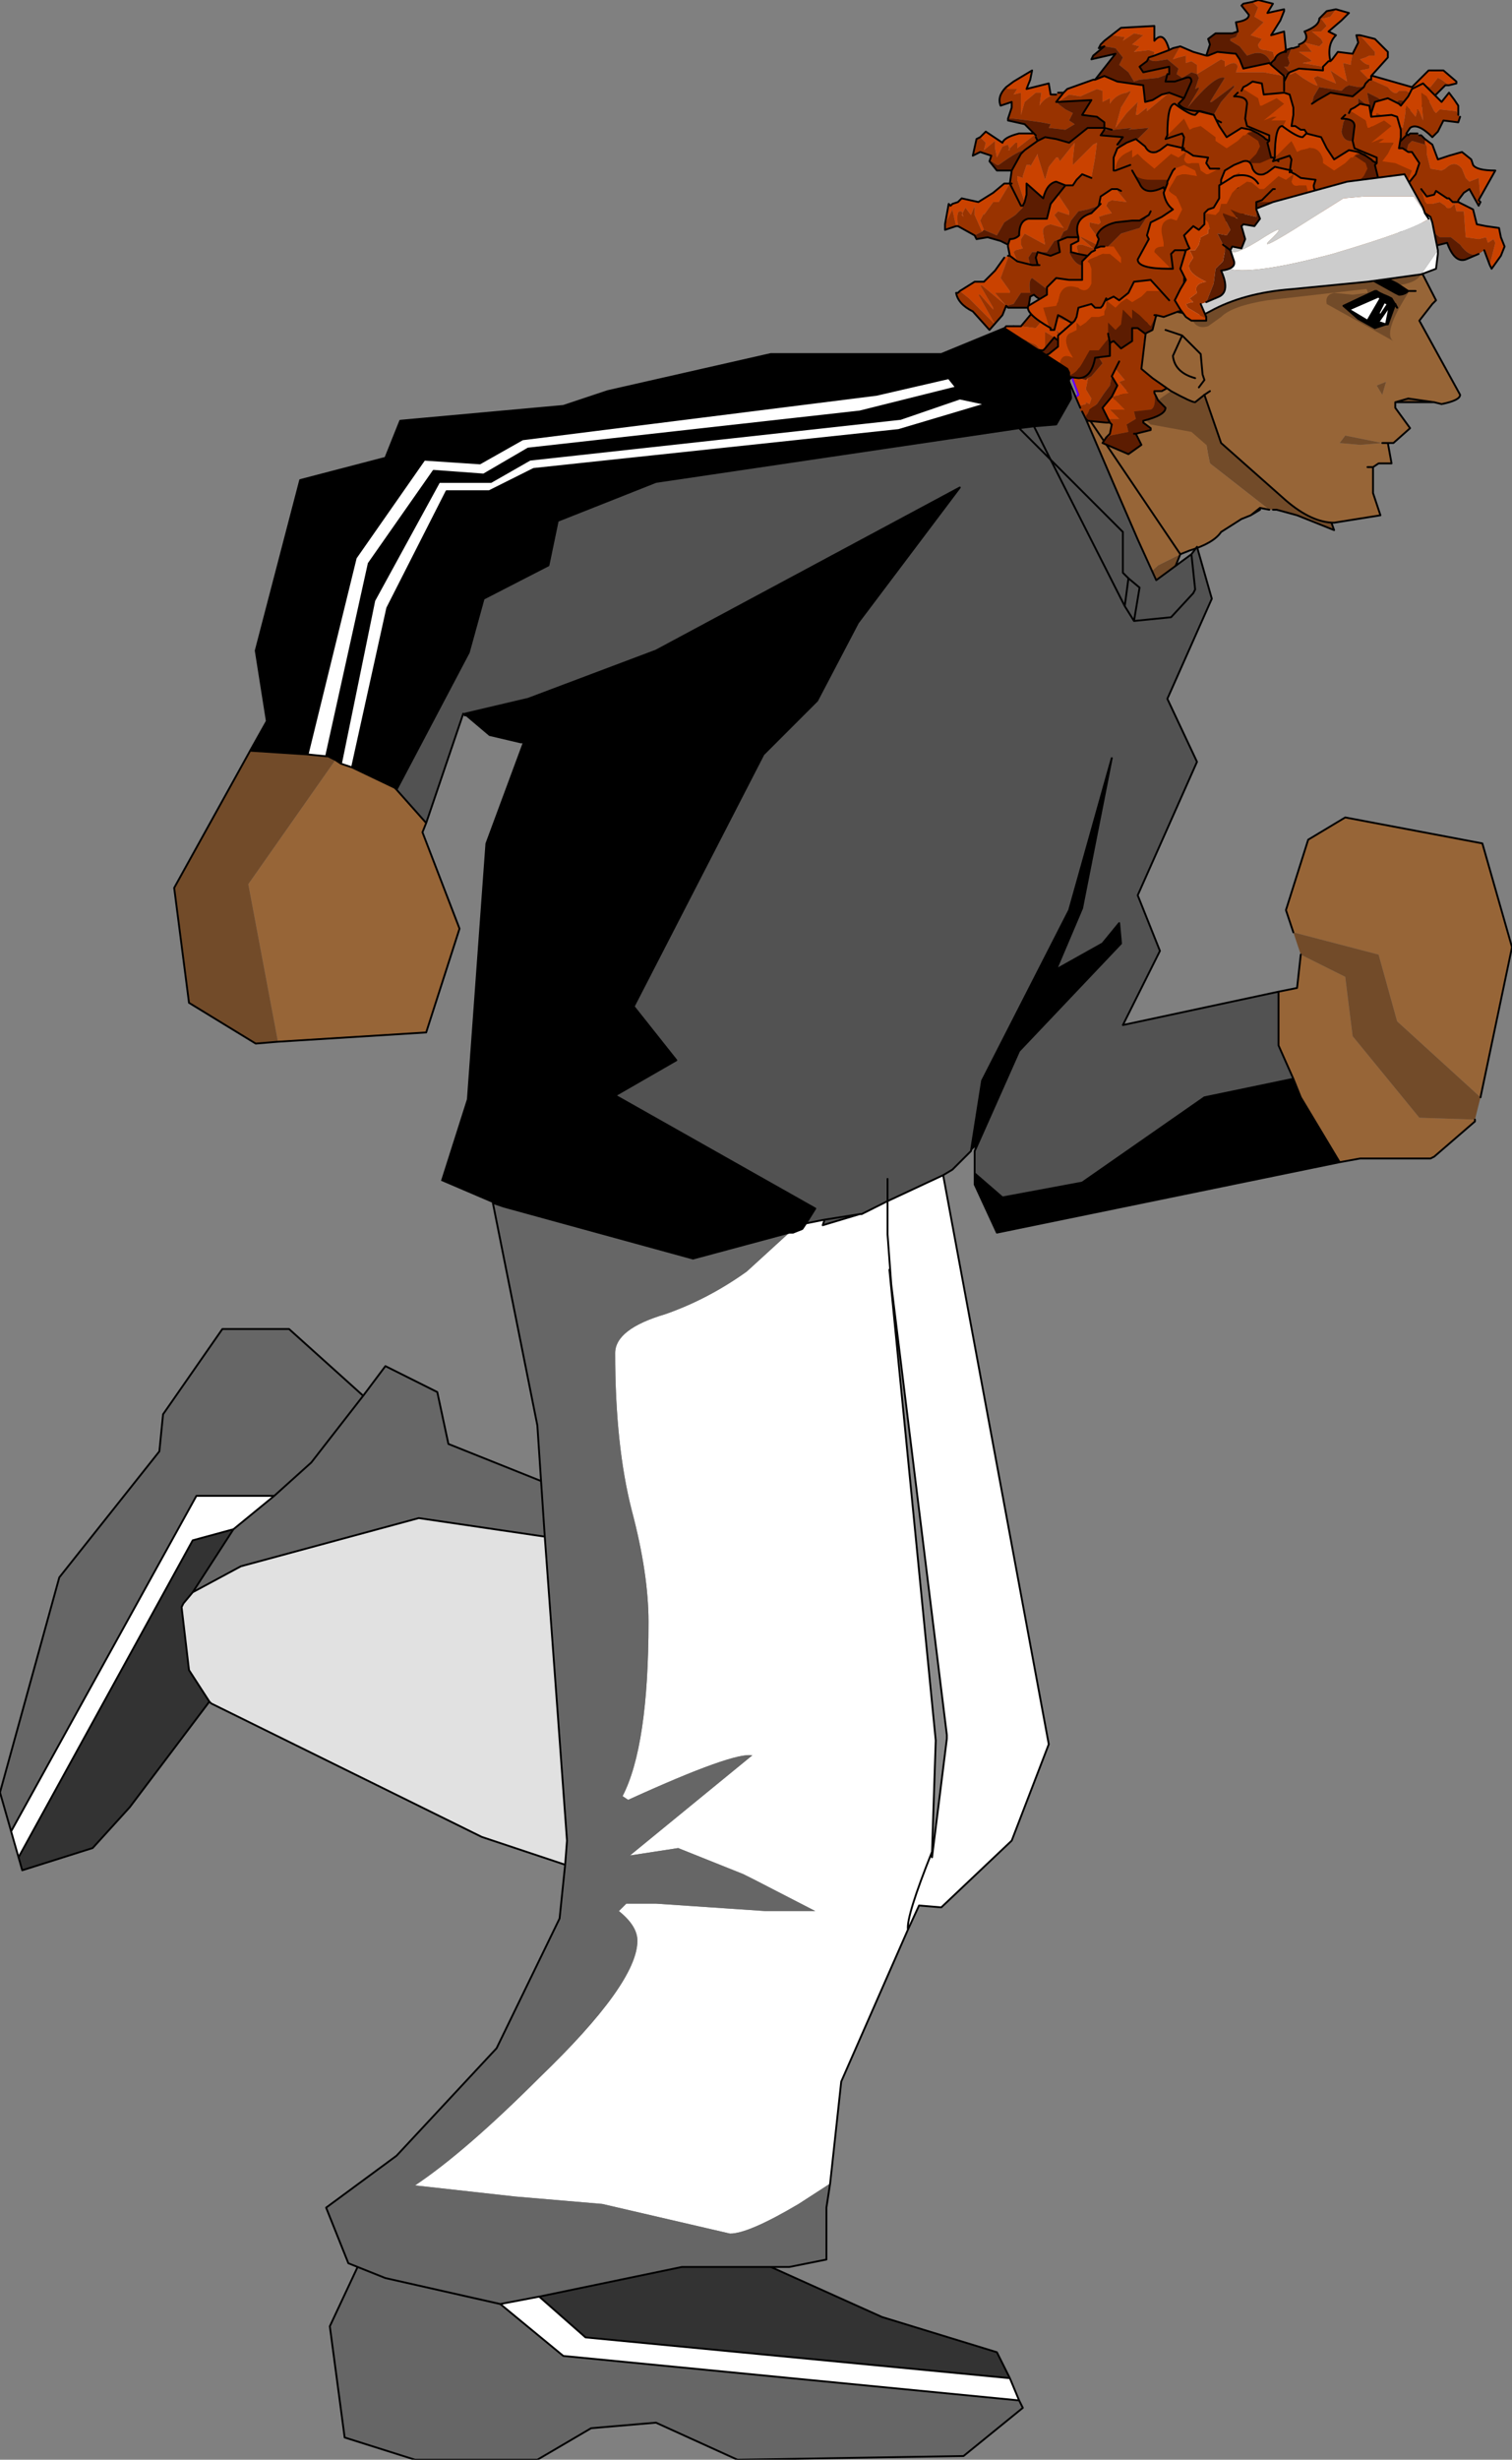
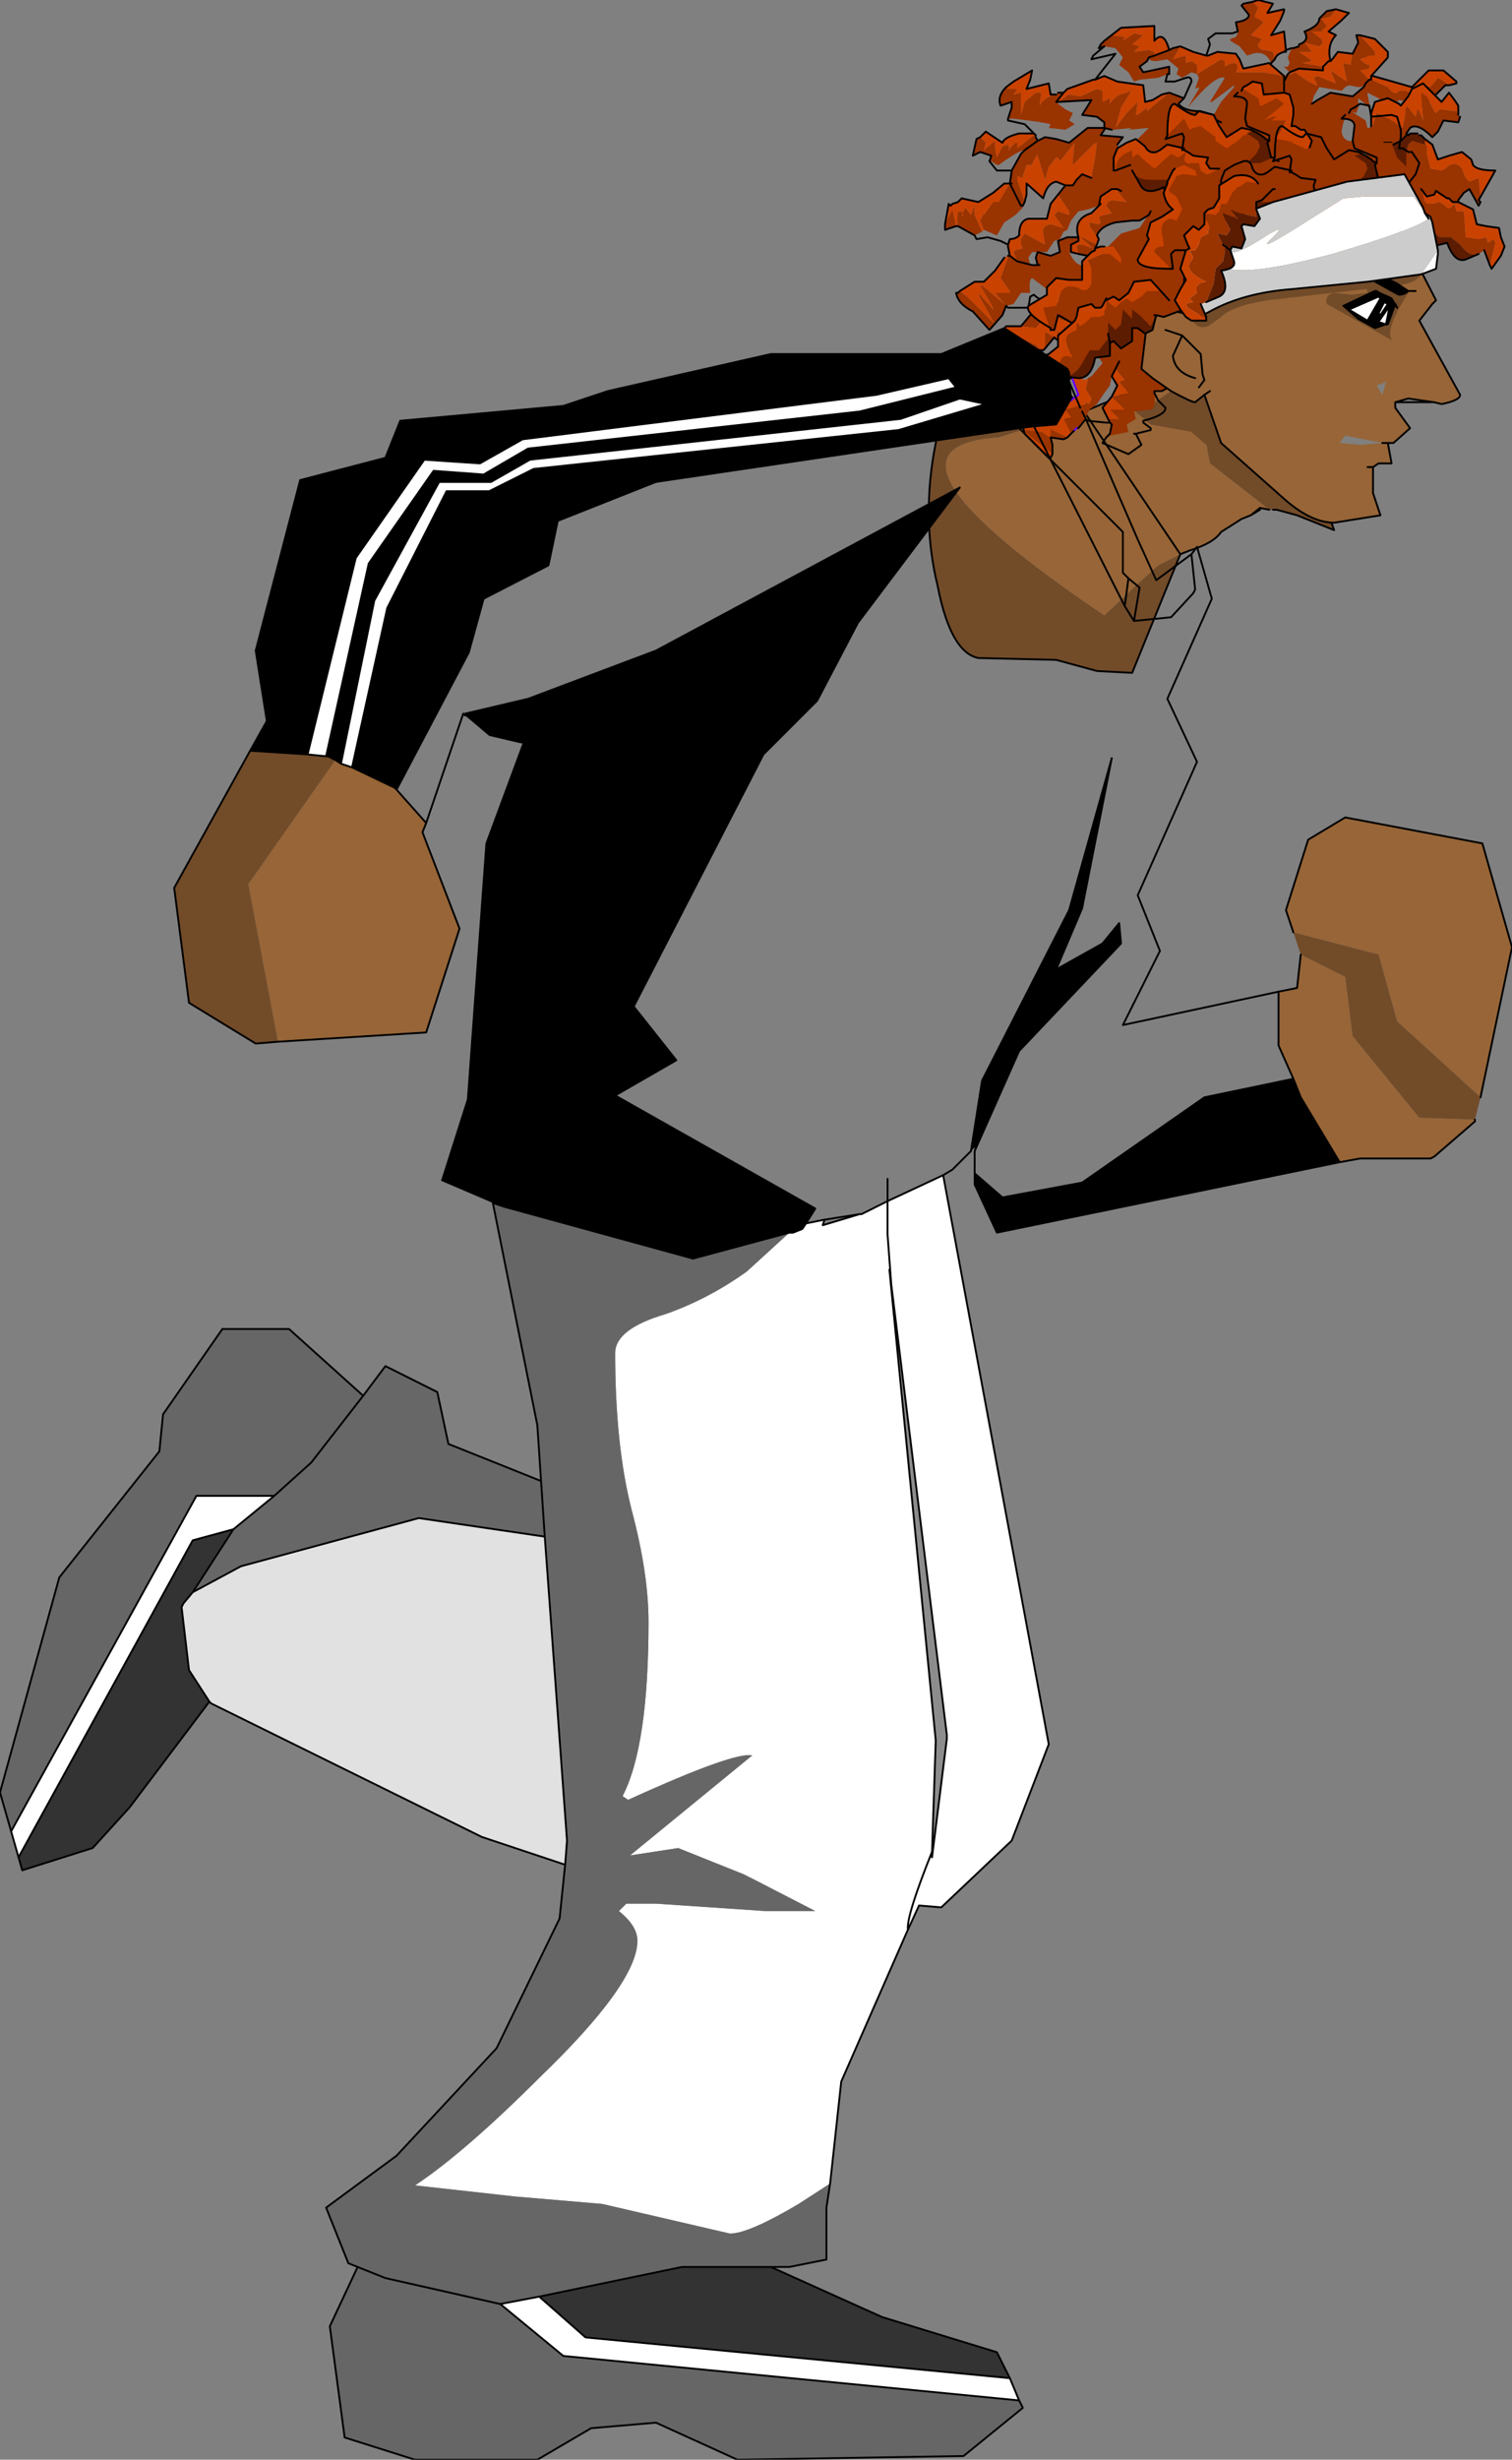
<svg xmlns="http://www.w3.org/2000/svg" height="66.35px" width="40.8px">
  <rect width="100%" height="100%" fill="#808080" stroke="none" />
  <g transform="matrix(1.0, 0.0, 0.0, 1.0, 20.6, 64.65)">
    <path d="M13.4 -50.95 L13.4 -50.9 13.15 -50.75 13.4 -50.95" fill="#736059" fill-rule="evenodd" stroke="none" />
    <path d="M11.8 -54.35 L12.35 -54.8 14.75 -52.15 15.4 -50.35 14.4 -50.75 13.85 -50.9 13.75 -50.9 13.65 -50.9 12.05 -52.15 Q11.85 -53.05 11.8 -54.35 M11.25 -49.7 L9.95 -46.5 9.0 -46.55 7.9 -46.85 5.8 -46.9 Q5.05 -47.05 4.7 -48.85 4.25 -50.7 4.65 -52.7 4.8 -53.7 6.75 -55.85 L8.65 -53.55 8.1 -53.4 6.35 -52.85 Q2.45 -52.6 9.2 -48.05 L10.1 -48.9 10.65 -49.4 11.25 -49.7" fill="#724b29" fill-rule="evenodd" stroke="none" />
    <path d="M8.65 -53.55 L9.5 -53.9 10.75 -54.65 Q11.5 -55.2 11.8 -54.35 11.85 -53.05 12.05 -52.15 L13.65 -50.9 13.4 -50.95 13.15 -50.75 12.9 -50.65 12.35 -50.3 Q12.15 -50.0 11.5 -49.8 L11.25 -49.7 10.65 -49.4 10.1 -48.9 9.2 -48.05 Q2.45 -52.6 6.35 -52.85 L8.1 -53.4 8.65 -53.55" fill="#976537" fill-rule="evenodd" stroke="none" />
    <path d="M8.65 -53.55 L9.5 -53.9 10.75 -54.65 Q11.5 -55.2 11.8 -54.35 L12.35 -54.8 14.75 -52.15 15.4 -50.35 14.4 -50.75 13.85 -50.9 13.75 -50.9 M13.65 -50.9 L13.4 -50.95 13.4 -50.9 13.15 -50.75 12.9 -50.65 12.35 -50.3 Q12.15 -50.0 11.5 -49.8 L11.25 -49.7 M13.4 -50.95 L13.15 -50.75" fill="none" stroke="#000000" stroke-linecap="round" stroke-linejoin="round" stroke-width="0.05" />
    <path d="M11.25 -49.7 L9.95 -46.5 9.0 -46.55 7.9 -46.85 5.8 -46.9 Q5.05 -47.05 4.7 -48.85 4.25 -50.7 4.65 -52.7 4.8 -53.7 6.75 -55.85 L8.65 -53.55 Z" fill="none" stroke="#000000" stroke-linecap="round" stroke-linejoin="round" stroke-width="0.05" />
    <path d="M12.2 -54.3 L11.9 -53.55 12.1 -53.25 12.15 -52.9 11.95 -52.65 11.55 -53.0 10.45 -53.2 9.8 -53.75 10.0 -53.95 10.5 -53.75 Q11.6 -54.55 11.9 -54.55 12.15 -54.6 12.2 -54.3" fill="#724b29" fill-rule="evenodd" stroke="none" />
    <path d="M9.2 -63.55 L9.1 -63.45 9.05 -63.35 9.2 -63.4 9.5 -63.35 9.7 -63.1 9.6 -62.9 9.85 -62.7 10.0 -62.45 10.15 -62.5 10.65 -62.55 10.9 -62.65 10.95 -62.65 10.95 -62.85 10.25 -62.7 10.15 -62.85 10.35 -63.0 10.45 -63.1 10.55 -63.2 10.55 -63.25 10.4 -63.3 10.0 -63.25 10.1 -63.35 10.15 -63.4 9.95 -63.45 10.25 -63.7 10.0 -63.75 9.7 -63.55 9.75 -63.65 9.4 -63.7 9.2 -63.55 M8.1 -62.15 L7.95 -62.15 7.9 -62.1 Q7.6 -62.05 7.45 -61.8 L7.5 -62.15 7.35 -62.15 7.05 -61.9 6.95 -61.55 6.95 -62.15 6.75 -62.1 6.85 -62.25 6.6 -62.25 6.55 -62.3 Q6.3 -62.05 6.4 -61.8 L6.7 -61.9 6.7 -61.75 6.6 -61.45 6.75 -61.45 7.15 -61.4 7.5 -61.35 7.75 -61.3 7.7 -61.2 8.15 -61.15 8.4 -61.3 8.25 -61.4 8.35 -61.6 8.15 -61.7 7.95 -61.85 7.95 -61.9 8.85 -61.95 8.6 -61.55 9.0 -61.5 9.2 -61.35 9.2 -61.2 9.4 -61.15 9.2 -61.2 8.95 -61.2 8.75 -61.2 8.25 -60.8 7.9 -60.9 7.6 -60.95 7.4 -60.85 7.35 -60.95 7.35 -61.0 7.3 -61.0 6.85 -60.65 6.85 -60.8 6.8 -60.8 6.6 -60.6 6.65 -60.6 6.6 -60.75 6.45 -60.7 6.3 -60.4 6.25 -60.65 6.25 -60.85 5.95 -60.6 6.0 -60.8 5.85 -60.95 5.75 -60.9 5.65 -60.45 5.85 -60.55 6.15 -60.45 6.1 -60.3 6.15 -60.3 6.3 -60.2 6.35 -60.2 Q6.9 -60.6 7.05 -60.6 L6.95 -60.5 6.7 -60.05 6.65 -59.7 6.95 -59.1 7.0 -59.1 6.95 -59.1 6.65 -59.7 6.7 -59.7 6.65 -59.7 6.35 -59.2 6.2 -59.2 5.95 -58.85 5.95 -58.9 5.85 -58.7 5.95 -58.45 5.95 -58.4 5.95 -58.45 6.3 -58.3 6.5 -58.65 6.8 -58.85 7.0 -59.05 7.0 -59.1 7.05 -59.2 6.85 -59.8 6.85 -59.9 7.0 -59.85 7.0 -59.9 7.1 -60.2 7.2 -60.2 7.2 -60.15 7.4 -60.5 7.4 -60.45 7.6 -59.8 7.6 -59.75 7.6 -59.7 7.6 -59.75 7.6 -59.8 7.7 -60.15 7.9 -60.4 7.95 -60.4 8.0 -60.3 8.4 -60.8 8.35 -60.35 8.35 -60.2 8.9 -60.75 9.0 -60.8 8.95 -60.4 8.85 -59.85 8.6 -59.95 8.45 -59.8 8.35 -59.65 8.15 -59.65 7.95 -59.4 8.25 -58.95 8.25 -58.85 7.95 -58.95 7.85 -58.85 8.1 -58.5 7.75 -58.6 Q7.5 -58.55 7.55 -58.35 L7.6 -58.05 7.05 -58.35 6.95 -58.2 6.95 -58.05 7.0 -57.95 6.8 -57.9 6.75 -57.85 6.85 -57.6 6.65 -57.75 6.6 -57.75 6.6 -57.7 6.4 -57.15 6.65 -56.8 6.65 -56.75 6.25 -56.75 6.55 -56.4 6.6 -56.35 6.55 -56.4 6.5 -56.45 5.9 -56.95 5.85 -56.95 6.2 -56.35 6.2 -56.3 5.85 -56.7 5.8 -56.7 6.25 -55.9 5.55 -56.6 5.3 -56.8 5.25 -56.75 5.2 -56.75 Q5.25 -56.45 5.65 -56.25 L6.1 -55.75 6.45 -56.15 6.55 -56.4 6.75 -56.45 6.85 -56.6 6.95 -56.75 7.15 -56.75 7.2 -56.75 Q7.15 -57.1 7.25 -57.15 L7.65 -56.85 7.7 -56.95 7.95 -56.8 8.25 -56.7 8.45 -56.8 8.0 -56.45 7.6 -56.55 7.2 -56.15 6.95 -55.85 7.35 -55.8 7.65 -56.15 7.75 -56.2 Q8.1 -55.95 8.25 -56.0 L8.3 -56.05 8.45 -55.95 8.6 -55.7 8.5 -55.65 Q8.35 -55.6 8.1 -55.85 L8.15 -55.6 8.1 -55.6 7.95 -55.7 7.9 -55.75 8.0 -55.45 8.65 -55.45 8.5 -55.35 8.25 -55.15 7.95 -55.15 7.45 -54.9 7.4 -54.9 Q7.3 -54.75 7.05 -54.75 L7.15 -54.45 7.05 -54.15 6.75 -53.9 6.95 -53.9 7.3 -53.85 7.05 -54.1 7.5 -54.05 7.5 -54.1 7.25 -54.4 7.55 -54.35 7.25 -54.7 7.55 -54.65 Q7.6 -54.6 7.8 -54.5 L7.45 -54.8 8.05 -54.55 8.05 -54.6 7.7 -54.95 Q8.0 -54.7 8.2 -54.75 L8.15 -54.8 8.0 -55.05 8.25 -55.1 8.45 -55.05 8.55 -55.1 8.65 -55.2 8.7 -55.25 8.85 -55.2 9.0 -55.15 9.0 -55.1 9.15 -54.85 8.85 -54.5 8.75 -54.45 8.75 -54.4 8.7 -54.15 8.85 -53.9 8.8 -53.75 8.7 -53.8 8.7 -53.75 8.15 -53.6 8.1 -53.7 8.15 -53.6 8.3 -53.4 8.1 -53.35 8.3 -52.95 8.4 -53.05 8.45 -53.1 8.5 -53.1 8.7 -53.35 8.75 -53.3 8.7 -53.4 8.8 -53.6 9.0 -53.75 9.2 -54.05 9.35 -54.25 9.4 -54.5 9.5 -54.7 9.75 -54.4 9.6 -54.35 9.85 -54.05 9.4 -53.95 9.6 -53.75 9.75 -53.6 9.8 -53.6 9.45 -53.6 9.35 -53.6 9.6 -53.35 9.4 -53.35 9.3 -53.35 9.35 -53.25 9.4 -53.2 9.35 -52.95 9.25 -52.85 9.3 -52.85 9.35 -52.9 9.6 -52.95 9.85 -53.0 9.8 -53.2 10.05 -53.35 10.0 -53.55 10.45 -53.6 Q10.6 -53.65 10.55 -54.05 L10.55 -54.1 10.75 -54.1 12.0 -54.8 13.45 -55.6 Q14.8 -56.3 15.35 -56.9 15.05 -56.6 14.95 -56.6 15.05 -56.6 15.35 -56.9 L15.4 -56.95 15.45 -56.95 15.95 -57.3 16.45 -57.25 16.7 -57.75 16.7 -58.35 17.0 -58.45 17.0 -58.9 17.1 -59.25 17.05 -59.3 16.85 -59.3 16.8 -59.35 Q16.5 -59.3 16.45 -59.55 L16.45 -59.8 16.45 -59.9 16.3 -60.2 16.2 -60.4 16.2 -60.55 16.25 -60.5 Q16.5 -60.5 16.95 -60.1 L16.75 -59.8 Q16.8 -59.55 17.2 -59.6 L17.6 -59.65 17.6 -59.5 17.75 -59.45 17.75 -59.3 18.05 -59.25 18.05 -59.3 18.25 -59.3 18.1 -59.6 17.95 -59.5 17.8 -59.85 17.25 -59.8 17.2 -60.3 17.25 -60.4 17.2 -60.6 17.2 -60.65 17.2 -60.7 17.05 -60.8 17.15 -61.2 17.0 -61.35 16.85 -61.35 16.8 -61.4 16.75 -61.35 16.75 -61.3 16.55 -61.2 16.75 -61.3 16.75 -61.35 16.7 -61.35 16.6 -61.25 16.55 -61.2 15.95 -60.85 Q15.65 -60.8 15.6 -61.1 L15.65 -61.35 15.8 -61.65 16.0 -61.6 16.05 -61.75 16.05 -62.0 16.3 -61.8 16.4 -61.6 16.3 -62.1 16.3 -62.15 16.6 -62.0 16.9 -61.7 17.15 -61.95 17.45 -61.9 17.8 -61.9 18.05 -62.0 18.1 -62.05 18.4 -62.35 18.5 -62.35 18.3 -62.5 18.2 -62.55 18.0 -62.3 17.8 -62.35 17.5 -62.1 17.35 -62.2 17.15 -62.2 17.1 -62.15 Q17.0 -62.1 16.85 -62.3 L16.4 -62.5 16.35 -62.45 16.35 -62.5 16.1 -62.75 16.35 -62.8 16.35 -62.9 Q16.25 -62.9 16.1 -63.05 L16.25 -63.1 16.35 -63.15 16.5 -63.15 16.5 -63.25 16.1 -63.7 16.0 -63.7 16.05 -63.5 15.9 -63.2 15.85 -62.95 15.85 -62.9 15.65 -62.95 15.65 -62.9 15.75 -62.45 15.3 -62.75 15.45 -62.4 14.95 -62.6 14.85 -62.55 14.9 -62.45 14.95 -62.35 Q14.95 -62.3 14.55 -62.55 L14.35 -62.7 14.25 -62.65 14.2 -62.65 14.2 -62.7 14.45 -62.8 15.1 -62.75 15.1 -62.85 14.55 -62.95 14.8 -63.0 14.75 -63.05 14.45 -63.25 14.5 -63.25 14.8 -63.25 14.6 -63.5 15.0 -63.4 15.1 -63.5 15.05 -63.6 14.8 -63.8 15.05 -63.8 15.2 -63.95 15.05 -64.15 15.1 -64.15 15.3 -64.2 15.45 -64.4 15.2 -64.35 15.0 -64.15 Q15.0 -63.95 14.6 -63.8 14.75 -63.55 14.45 -63.45 L14.45 -63.4 14.3 -63.35 14.25 -63.35 14.15 -63.1 14.2 -62.95 14.15 -62.85 14.05 -62.85 14.2 -62.7 14.15 -62.65 14.05 -62.6 13.5 -62.7 12.75 -62.7 12.8 -62.85 Q12.75 -63.05 12.45 -62.85 L12.45 -62.9 12.45 -63.0 12.35 -63.05 11.7 -62.65 11.75 -62.55 11.65 -62.25 11.75 -62.3 11.75 -62.25 11.45 -61.75 Q12.2 -62.65 12.45 -62.55 L12.05 -61.9 12.1 -61.9 12.7 -62.35 12.7 -62.3 12.35 -61.9 12.15 -61.55 11.8 -61.65 Q11.35 -61.65 11.2 -61.85 L11.35 -62.0 10.95 -62.15 10.35 -61.65 10.35 -61.75 10.35 -61.8 10.35 -61.75 10.1 -61.55 10.05 -61.55 10.1 -61.9 9.8 -61.6 9.5 -61.2 9.65 -61.75 9.9 -62.15 9.9 -62.2 9.8 -62.15 Q9.5 -62.1 9.35 -61.85 L9.35 -62.0 9.25 -61.95 9.15 -61.9 9.15 -62.0 9.15 -62.2 9.0 -62.25 8.55 -62.05 8.25 -62.1 7.95 -61.9 7.9 -61.9 8.1 -62.15 M4.9 -58.6 L4.9 -58.45 5.2 -58.55 5.1 -59.0 4.9 -58.6 M5.25 -58.55 L5.7 -58.3 5.9 -58.4 5.7 -58.85 5.7 -59.05 5.7 -59.1 5.6 -58.85 5.45 -59.05 5.35 -58.85 5.4 -58.8 5.35 -58.95 5.3 -58.95 Q5.2 -58.95 5.25 -58.55 M5.8 -55.15 L6.25 -54.85 Q6.65 -54.85 6.7 -54.6 L6.95 -54.85 6.6 -55.1 6.35 -55.25 6.3 -55.25 6.55 -54.9 6.55 -54.85 5.8 -55.15 M6.95 -54.9 L7.1 -55.25 7.5 -55.2 7.35 -55.35 7.0 -55.5 6.95 -55.2 6.95 -55.1 6.7 -55.45 6.65 -55.45 6.85 -55.2 6.95 -54.9 M7.7 -53.8 L7.8 -53.8 7.8 -53.85 7.7 -53.8 M7.8 -52.4 L7.8 -52.65 7.75 -52.85 8.1 -52.8 8.2 -52.85 7.5 -53.2 7.45 -53.25 7.7 -53.1 7.75 -53.05 7.75 -52.85 7.65 -52.9 7.6 -52.95 7.5 -53.0 7.1 -53.05 7.05 -53.0 7.8 -52.4 M13.2 -64.6 L12.95 -64.55 12.9 -64.5 13.1 -64.25 Q13.1 -64.1 12.75 -64.05 L12.8 -63.8 12.8 -63.75 12.75 -63.65 12.6 -63.6 12.6 -63.55 12.85 -63.4 13.05 -63.15 13.2 -63.2 Q13.55 -63.3 13.7 -62.95 L13.7 -62.9 13.7 -62.95 13.75 -62.95 13.8 -63.05 13.75 -63.25 13.55 -63.3 Q13.35 -63.3 13.35 -63.45 L13.45 -63.6 13.15 -63.7 13.5 -64.05 13.25 -64.2 13.35 -64.45 13.2 -64.6 M11.25 -63.4 L11.05 -63.35 10.95 -63.3 10.55 -63.15 10.4 -63.1 Q10.4 -63.0 10.6 -63.0 L10.9 -63.05 11.2 -62.8 11.15 -62.65 11.3 -62.55 11.55 -62.7 11.7 -62.65 11.7 -62.9 11.55 -63.0 11.4 -62.95 11.4 -63.15 11.2 -63.1 11.05 -63.05 11.25 -63.4 M9.4 -61.15 L9.45 -61.15 9.95 -61.2 9.85 -61.15 10.4 -61.2 10.05 -60.85 10.3 -60.65 10.2 -60.6 10.15 -60.6 Q9.7 -60.5 9.55 -60.75 L9.7 -60.95 9.1 -61.0 9.2 -61.15 9.2 -61.2 9.2 -61.15 9.4 -61.15 M7.05 -60.6 L7.4 -60.85 7.05 -60.6 M7.2 -60.15 L7.2 -60.1 7.2 -60.15 M8.5 -58.25 L8.2 -58.25 7.95 -58.15 8.0 -57.85 7.75 -57.75 7.4 -57.85 7.65 -57.85 7.85 -58.15 8.0 -58.2 8.1 -58.4 8.2 -58.45 8.3 -58.7 8.5 -58.95 8.75 -59.0 9.05 -59.1 9.1 -59.35 9.4 -59.55 9.55 -59.55 9.55 -59.5 9.8 -59.2 9.4 -59.25 9.3 -59.2 9.25 -59.1 9.4 -58.9 9.2 -58.85 9.05 -58.8 9.1 -58.65 9.05 -58.6 8.8 -58.65 8.8 -58.55 9.05 -58.2 9.0 -58.3 Q9.1 -58.55 9.5 -58.65 L9.95 -58.7 10.15 -58.7 10.4 -58.85 10.45 -58.95 10.15 -58.5 9.65 -58.35 9.3 -58.0 9.15 -57.7 9.0 -57.75 8.75 -57.5 Q8.45 -57.4 8.25 -57.85 L8.45 -57.8 8.5 -57.8 8.3 -57.85 8.3 -58.05 8.5 -58.15 8.5 -58.25 M9.65 -59.5 L9.55 -59.55 9.65 -59.5 M7.25 -57.5 L7.2 -57.5 7.15 -57.7 7.25 -57.85 7.4 -57.85 7.35 -57.7 7.4 -57.5 7.25 -57.5 6.85 -57.6 7.25 -57.5 M7.4 -57.5 L7.45 -57.5 7.4 -57.5 M7.6 -55.25 L7.85 -55.55 7.9 -55.5 7.85 -55.55 7.6 -55.7 7.6 -55.25 M9.0 -58.05 L8.6 -58.25 8.55 -58.25 8.9 -57.95 8.6 -58.05 8.5 -58.05 8.45 -58.0 8.5 -57.8 8.75 -57.75 8.95 -57.8 8.95 -57.95 9.0 -58.05 M8.5 -56.9 L8.45 -56.8 8.5 -56.9 M12.35 -61.35 L12.15 -61.45 12.15 -61.55 12.15 -61.45 12.35 -61.35 M9.6 -54.9 L9.5 -54.7 9.6 -54.9 M16.3 -62.45 L16.35 -62.5 16.3 -62.45 16.25 -62.4 16.2 -62.3 15.9 -62.05 15.3 -62.15 14.95 -61.95 14.8 -61.85 14.85 -62.05 15.0 -62.3 15.6 -62.2 15.7 -62.3 15.8 -62.35 16.05 -62.3 Q16.25 -62.3 16.3 -62.45 M13.7 -62.95 L13.8 -63.05 13.7 -62.95 M14.05 -62.2 L14.05 -62.45 14.05 -62.55 14.05 -62.6 14.05 -62.55 14.05 -62.45 14.05 -62.2 M14.05 -62.45 L14.1 -62.55 14.15 -62.65 14.1 -62.55 14.05 -62.45 M15.6 -57.2 L15.4 -56.95 15.6 -57.2" fill="#993300" fill-rule="evenodd" stroke="none" />
-     <path d="M10.95 -63.3 Q10.8 -63.85 10.55 -63.55 L10.55 -63.7 10.55 -63.95 9.65 -63.9 9.2 -63.55 9.4 -63.7 9.75 -63.65 9.7 -63.55 10.0 -63.75 10.25 -63.7 9.95 -63.45 10.15 -63.4 10.1 -63.35 10.0 -63.25 10.4 -63.3 10.55 -63.25 10.55 -63.2 10.45 -63.1 10.35 -63.0 10.4 -63.1 10.55 -63.15 10.95 -63.3 M8.95 -62.5 L8.9 -62.5 8.2 -62.25 8.1 -62.15 7.9 -61.9 7.95 -61.9 8.25 -62.1 8.55 -62.05 9.0 -62.25 9.15 -62.2 9.15 -62.0 9.15 -61.9 9.25 -61.95 9.35 -62.0 9.35 -61.85 Q9.5 -62.1 9.8 -62.15 L9.9 -62.2 9.9 -62.15 9.65 -61.75 9.5 -61.2 9.8 -61.6 10.1 -61.9 10.05 -61.55 10.1 -61.55 10.35 -61.75 10.35 -61.8 10.35 -61.75 10.35 -61.65 10.95 -62.15 10.75 -62.1 10.5 -61.95 10.3 -61.9 10.25 -62.35 9.55 -62.45 9.2 -62.6 8.95 -62.5 8.9 -62.5 8.95 -62.5 M7.9 -62.1 L7.75 -62.1 7.7 -62.4 7.1 -62.25 7.2 -62.5 7.25 -62.75 6.75 -62.45 6.55 -62.3 6.6 -62.25 6.85 -62.25 6.75 -62.1 6.95 -62.15 6.95 -61.55 7.05 -61.9 7.35 -62.15 7.5 -62.15 7.45 -61.8 Q7.6 -62.05 7.9 -62.1 M7.3 -61.05 L6.9 -61.05 Q6.5 -60.95 6.45 -60.8 L6.3 -60.9 6.0 -61.1 5.85 -60.95 6.0 -60.8 5.95 -60.6 6.25 -60.85 6.25 -60.65 6.3 -60.4 6.45 -60.7 6.6 -60.75 6.65 -60.6 6.6 -60.6 6.8 -60.8 6.85 -60.8 6.85 -60.65 7.3 -61.0 7.35 -61.0 7.3 -61.05 M6.65 -59.7 L6.5 -59.7 6.2 -59.45 5.8 -59.2 5.35 -59.3 5.25 -59.2 5.1 -59.15 5.05 -59.1 5.0 -59.15 4.9 -58.6 5.1 -59.0 5.2 -58.55 5.25 -58.55 Q5.2 -58.95 5.3 -58.95 L5.35 -58.95 5.4 -58.8 5.35 -58.85 5.45 -59.05 5.6 -58.85 5.7 -59.1 5.7 -59.05 5.7 -58.85 5.9 -58.4 5.95 -58.45 5.85 -58.7 5.95 -58.9 5.95 -58.85 6.2 -59.2 6.35 -59.2 6.65 -59.7 M6.6 -58.05 L6.6 -58.0 6.65 -57.75 6.85 -57.6 6.75 -57.85 6.8 -57.9 7.0 -57.95 6.95 -58.05 6.95 -58.2 7.05 -58.35 7.6 -58.05 7.55 -58.35 Q7.5 -58.55 7.75 -58.6 L8.1 -58.5 7.85 -58.85 7.95 -58.95 8.25 -58.85 8.25 -58.95 7.95 -59.4 7.75 -59.15 7.65 -58.75 7.15 -58.75 Q6.9 -58.7 6.9 -58.3 6.8 -58.2 6.65 -58.2 L6.6 -58.05 M6.6 -57.75 L6.5 -57.7 6.25 -57.35 5.95 -57.05 5.7 -57.05 5.3 -56.8 5.55 -56.6 6.25 -55.9 5.8 -56.7 5.85 -56.7 6.2 -56.3 6.2 -56.35 5.85 -56.95 5.9 -56.95 6.5 -56.45 6.55 -56.4 6.6 -56.35 6.55 -56.4 6.25 -56.75 6.65 -56.75 6.65 -56.8 6.4 -57.15 6.6 -57.7 6.6 -57.75 M6.95 -55.85 L6.55 -55.85 6.25 -55.5 6.1 -55.25 5.8 -55.3 5.8 -55.15 6.55 -54.85 6.55 -54.9 6.3 -55.25 6.35 -55.25 6.6 -55.1 6.95 -54.85 6.95 -54.9 6.85 -55.2 6.65 -55.45 6.7 -55.45 6.95 -55.1 6.95 -55.2 7.0 -55.5 7.35 -55.35 7.5 -55.2 7.55 -55.2 7.6 -55.25 7.6 -55.7 7.85 -55.55 7.9 -55.5 8.0 -55.45 7.9 -55.75 7.95 -55.7 8.1 -55.6 8.15 -55.6 8.1 -55.85 Q8.35 -55.6 8.5 -55.65 L8.6 -55.7 8.45 -55.95 8.3 -56.05 8.25 -56.0 Q8.1 -55.95 7.75 -56.2 L7.65 -56.15 7.35 -55.8 6.95 -55.85 M6.75 -53.9 Q6.85 -53.65 7.35 -53.6 L7.45 -53.8 7.6 -53.85 7.7 -53.8 7.8 -53.85 7.8 -53.9 7.75 -54.0 7.7 -54.25 8.0 -54.15 8.0 -54.2 8.2 -54.4 8.2 -54.55 8.35 -54.5 8.4 -54.5 8.55 -54.45 8.4 -54.85 8.65 -54.6 8.95 -54.95 9.0 -55.1 9.0 -55.15 8.85 -55.2 8.7 -55.25 8.65 -55.2 8.55 -55.1 8.45 -55.05 8.25 -55.1 8.0 -55.05 8.15 -54.8 8.2 -54.75 Q8.0 -54.7 7.7 -54.95 L8.05 -54.6 8.05 -54.55 7.45 -54.8 7.8 -54.5 Q7.6 -54.6 7.55 -54.65 L7.25 -54.7 7.55 -54.35 7.25 -54.4 7.5 -54.1 7.5 -54.05 7.05 -54.1 7.3 -53.85 6.95 -53.9 6.75 -53.9 M7.8 -53.8 L7.75 -53.65 7.9 -53.35 7.7 -53.3 7.3 -53.25 7.0 -53.15 7.05 -52.95 7.7 -52.3 7.75 -52.3 7.8 -52.4 7.05 -53.0 7.1 -53.05 7.5 -53.0 7.6 -52.95 7.65 -52.9 7.75 -52.85 7.75 -53.05 7.7 -53.1 7.45 -53.25 7.5 -53.2 8.2 -52.85 8.3 -52.95 8.1 -53.35 8.3 -53.4 8.15 -53.6 8.1 -53.7 8.15 -53.6 8.7 -53.75 8.7 -53.8 8.8 -53.75 8.85 -53.9 8.7 -54.15 8.75 -54.4 8.75 -54.45 8.7 -54.4 8.35 -54.5 8.4 -54.5 8.35 -54.5 8.35 -54.4 8.5 -54.0 8.3 -53.85 8.1 -53.9 7.8 -53.85 7.8 -53.8 M18.25 -59.3 L18.45 -59.2 18.65 -59.5 18.6 -59.55 Q18.35 -59.4 18.15 -59.8 L17.75 -60.0 17.45 -60.2 17.5 -60.6 17.4 -60.6 17.3 -60.65 17.2 -60.7 17.2 -60.65 17.2 -60.6 17.25 -60.4 17.2 -60.3 17.25 -59.8 17.8 -59.85 17.95 -59.5 18.1 -59.6 18.25 -59.3 M18.5 -62.35 L18.7 -62.4 18.7 -62.45 18.35 -62.75 17.95 -62.75 17.8 -62.6 17.5 -62.3 16.45 -62.6 16.4 -62.6 16.85 -63.1 16.85 -63.25 16.5 -63.6 16.1 -63.7 16.5 -63.25 16.5 -63.15 16.35 -63.15 16.25 -63.1 16.1 -63.05 Q16.25 -62.9 16.35 -62.9 L16.35 -62.8 16.1 -62.75 16.35 -62.5 16.4 -62.5 16.35 -62.5 16.35 -62.45 16.4 -62.5 16.85 -62.3 Q17.0 -62.1 17.1 -62.15 L17.15 -62.2 17.35 -62.2 17.5 -62.1 17.8 -62.35 18.0 -62.3 18.2 -62.55 18.3 -62.5 18.5 -62.35 M15.9 -63.2 L15.5 -63.25 15.35 -63.05 15.3 -63.0 Q15.2 -63.45 15.45 -63.7 L15.25 -63.8 15.6 -64.1 15.8 -64.3 15.45 -64.4 15.3 -64.2 15.1 -64.15 15.05 -64.15 15.2 -63.95 15.05 -63.8 14.8 -63.8 15.05 -63.6 15.1 -63.5 15.0 -63.4 14.6 -63.5 14.8 -63.25 14.5 -63.25 14.45 -63.25 14.75 -63.05 14.8 -63.0 14.55 -62.95 15.1 -62.85 15.1 -62.75 14.45 -62.8 14.2 -62.7 14.2 -62.65 14.25 -62.65 14.35 -62.7 14.55 -62.55 Q14.95 -62.3 14.95 -62.35 L14.9 -62.45 14.85 -62.55 14.95 -62.6 15.45 -62.4 15.3 -62.75 15.75 -62.45 15.65 -62.9 15.65 -62.95 15.85 -62.9 15.85 -62.95 15.9 -63.2 M14.1 -63.3 L14.05 -63.8 13.7 -63.7 13.95 -64.1 14.05 -64.35 14.05 -64.4 13.6 -64.3 13.75 -64.55 13.35 -64.65 13.2 -64.6 13.35 -64.45 13.25 -64.2 13.5 -64.05 13.15 -63.7 13.45 -63.6 13.35 -63.45 Q13.35 -63.3 13.55 -63.3 L13.75 -63.25 13.8 -63.05 Q13.85 -63.2 14.05 -63.25 L14.1 -63.3 M11.95 -63.15 L11.6 -63.25 11.25 -63.4 11.05 -63.05 11.2 -63.1 11.4 -63.15 11.4 -62.95 11.55 -63.0 11.7 -62.9 11.7 -62.65 11.65 -62.6 11.7 -62.65 12.35 -63.05 12.45 -63.0 12.45 -62.9 12.45 -62.85 Q12.75 -63.05 12.8 -62.85 L12.75 -62.7 13.5 -62.7 14.05 -62.6 13.7 -62.9 13.65 -62.95 12.95 -62.8 12.85 -63.05 12.75 -63.2 12.25 -63.25 12.0 -63.15 11.95 -63.15 M8.85 -59.85 L8.95 -60.4 9.0 -60.8 8.9 -60.75 8.35 -60.2 8.35 -60.35 8.4 -60.8 8.0 -60.3 7.95 -60.4 7.9 -60.4 7.7 -60.15 7.6 -59.8 7.6 -59.75 7.6 -59.7 7.6 -59.75 7.6 -59.8 7.4 -60.45 7.4 -60.5 7.2 -60.15 7.2 -60.2 7.1 -60.2 7.0 -59.9 7.0 -59.85 6.85 -59.9 6.85 -59.8 7.05 -59.2 7.1 -59.4 7.1 -59.7 7.55 -59.3 Q7.65 -59.7 7.9 -59.75 L8.15 -59.65 8.35 -59.65 8.45 -59.8 8.6 -59.95 8.85 -59.85 M7.2 -60.15 L7.2 -60.1 7.2 -60.15 M9.05 -59.1 L9.1 -59.15 8.85 -58.9 Q8.35 -58.75 8.5 -58.25 L8.5 -58.15 8.3 -58.05 8.3 -57.85 8.5 -57.8 8.45 -58.0 8.5 -58.05 8.6 -58.05 8.9 -57.95 8.55 -58.25 8.6 -58.25 9.0 -58.05 9.05 -58.2 8.8 -58.55 8.8 -58.65 9.05 -58.6 9.1 -58.65 9.05 -58.8 9.2 -58.85 9.4 -58.9 9.25 -59.1 9.3 -59.2 9.4 -59.25 9.8 -59.2 9.55 -59.5 9.55 -59.55 9.4 -59.55 9.1 -59.35 9.05 -59.1 M9.4 -54.5 L9.55 -54.25 9.4 -53.95 9.15 -53.65 9.3 -53.35 9.4 -53.35 9.6 -53.35 9.35 -53.6 9.45 -53.6 9.8 -53.6 9.75 -53.6 9.6 -53.75 9.4 -53.95 9.85 -54.05 9.6 -54.35 9.75 -54.4 9.5 -54.7 9.4 -54.5 M15.1 -62.85 L15.25 -63.0 15.3 -63.0 15.25 -63.0 15.1 -62.85 M16.4 -62.5 L16.4 -62.6 16.4 -62.55 16.4 -62.5" fill="#ca4200" fill-rule="evenodd" stroke="none" />
-     <path d="M9.2 -63.4 L8.9 -63.15 8.85 -63.05 9.5 -63.2 8.95 -62.5 9.2 -62.6 9.55 -62.45 10.25 -62.35 10.3 -61.9 10.5 -61.95 10.75 -62.1 10.95 -62.15 11.35 -62.0 11.2 -61.85 Q11.35 -61.65 11.8 -61.65 L12.15 -61.55 12.35 -61.9 12.7 -62.3 12.7 -62.35 12.1 -61.9 12.05 -61.9 12.45 -62.55 Q12.2 -62.65 11.45 -61.75 L11.75 -62.25 11.75 -62.3 11.65 -62.25 11.75 -62.55 11.7 -62.65 11.55 -62.7 11.3 -62.55 11.15 -62.65 11.2 -62.8 10.9 -63.05 10.6 -63.0 Q10.4 -63.0 10.4 -63.1 L10.35 -63.0 10.15 -62.85 10.25 -62.7 10.95 -62.85 10.95 -62.65 10.9 -62.65 10.85 -62.45 11.1 -62.45 11.4 -62.55 Q11.55 -62.6 11.55 -62.45 L11.35 -62.0 11.55 -62.45 Q11.55 -62.6 11.4 -62.55 L11.1 -62.45 10.85 -62.45 10.9 -62.65 10.65 -62.55 10.15 -62.5 10.0 -62.45 9.85 -62.7 9.6 -62.9 9.7 -63.1 9.5 -63.35 9.2 -63.4 M6.6 -61.45 L6.6 -61.4 7.05 -61.3 7.3 -61.05 7.35 -61.0 7.35 -60.95 7.4 -60.85 7.6 -60.95 7.9 -60.9 8.25 -60.8 8.75 -61.2 8.95 -61.2 9.2 -61.2 9.2 -61.35 9.0 -61.5 8.6 -61.55 8.85 -61.95 7.95 -61.9 7.95 -61.85 8.15 -61.7 8.35 -61.6 8.25 -61.4 8.4 -61.3 8.15 -61.15 7.7 -61.2 7.75 -61.3 7.5 -61.35 7.15 -61.4 6.75 -61.45 6.6 -61.45 M6.1 -60.3 L6.3 -60.05 6.7 -60.05 6.95 -60.5 7.05 -60.6 Q6.9 -60.6 6.35 -60.2 L6.3 -60.2 6.15 -60.3 6.1 -60.3 M5.7 -58.3 L5.75 -58.2 6.05 -58.25 6.4 -58.15 6.6 -58.05 6.65 -58.2 Q6.8 -58.2 6.9 -58.3 6.9 -58.7 7.15 -58.75 L7.65 -58.75 7.75 -59.15 7.95 -59.4 8.15 -59.65 7.9 -59.75 Q7.65 -59.7 7.55 -59.3 L7.1 -59.7 7.1 -59.4 7.05 -59.2 7.0 -59.1 7.0 -59.05 6.8 -58.85 6.5 -58.65 6.3 -58.3 5.95 -58.45 5.95 -58.4 5.95 -58.45 5.9 -58.4 5.7 -58.3 M6.6 -56.35 L7.15 -56.35 7.2 -56.65 7.3 -56.7 Q7.45 -56.55 7.6 -56.55 L8.0 -56.45 8.45 -56.8 8.25 -56.7 7.95 -56.8 7.7 -56.95 7.65 -56.85 7.25 -57.15 Q7.15 -57.1 7.2 -56.75 L7.15 -56.75 6.95 -56.75 6.85 -56.6 6.75 -56.45 6.55 -56.4 6.6 -56.35 M7.5 -55.2 L7.4 -54.9 7.45 -54.9 7.95 -55.15 8.25 -55.15 8.5 -55.35 8.65 -55.45 8.0 -55.45 7.9 -55.5 7.85 -55.55 7.6 -55.25 7.55 -55.2 7.5 -55.2 M8.75 -53.3 L9.25 -53.25 9.35 -53.25 9.3 -53.35 9.15 -53.65 9.4 -53.95 9.55 -54.25 9.4 -54.5 9.35 -54.25 9.2 -54.05 9.0 -53.75 8.8 -53.6 8.7 -53.4 8.75 -53.3 M9.25 -52.85 L9.15 -52.7 9.85 -52.4 10.2 -52.65 10.05 -52.95 10.0 -52.95 10.05 -52.95 10.45 -53.05 10.45 -53.1 10.25 -53.25 10.25 -53.3 Q10.85 -53.45 10.85 -53.65 L10.65 -53.85 10.55 -54.05 Q10.6 -53.65 10.45 -53.6 L10.0 -53.55 10.05 -53.35 9.8 -53.2 9.85 -53.0 9.6 -52.95 9.35 -52.9 9.3 -52.85 9.25 -52.85 M17.1 -59.25 L17.3 -59.35 17.8 -59.15 18.05 -59.25 17.75 -59.3 17.75 -59.45 17.6 -59.5 17.6 -59.65 17.2 -59.6 Q16.8 -59.55 16.75 -59.8 L16.95 -60.1 Q16.5 -60.5 16.25 -60.5 L16.2 -60.55 16.2 -60.4 16.3 -60.2 16.45 -59.9 16.45 -59.8 16.45 -59.55 Q16.5 -59.3 16.8 -59.35 L16.85 -59.3 17.05 -59.3 17.1 -59.25 M16.8 -61.4 L16.9 -61.45 17.15 -61.7 17.65 -61.7 18.05 -62.0 17.8 -61.9 17.45 -61.9 17.15 -61.95 16.9 -61.7 16.6 -62.0 16.3 -62.15 16.3 -62.1 16.4 -61.6 16.3 -61.8 16.05 -62.0 16.05 -61.75 16.0 -61.6 15.8 -61.65 15.65 -61.35 15.6 -61.1 Q15.65 -60.8 15.95 -60.85 L16.55 -61.2 16.6 -61.25 16.7 -61.35 16.75 -61.35 16.8 -61.4 M14.25 -63.35 L14.1 -63.3 14.1 -63.25 14.05 -63.25 Q13.85 -63.2 13.8 -63.05 L13.75 -62.95 13.7 -62.95 13.7 -62.9 14.05 -62.6 14.15 -62.65 14.2 -62.7 14.05 -62.85 14.15 -62.85 14.2 -62.95 14.15 -63.1 14.25 -63.35 M12.8 -63.8 L12.65 -63.75 12.2 -63.75 12.0 -63.6 12.05 -63.45 11.95 -63.15 12.0 -63.15 12.25 -63.25 12.75 -63.2 12.85 -63.05 12.95 -62.8 13.65 -62.95 13.7 -62.9 13.7 -62.95 Q13.55 -63.3 13.2 -63.2 L13.05 -63.15 12.85 -63.4 12.6 -63.55 12.6 -63.6 12.75 -63.65 12.8 -63.75 12.8 -63.8 M11.7 -62.65 L11.65 -62.6 11.7 -62.65 M9.55 -60.75 Q9.7 -60.5 10.15 -60.6 L10.2 -60.6 10.3 -60.65 10.05 -60.85 10.4 -61.2 9.85 -61.15 9.95 -61.2 9.45 -61.15 9.4 -61.15 9.2 -61.15 9.1 -61.0 9.7 -60.95 9.55 -60.75 M7.4 -57.85 L7.75 -57.75 8.0 -57.85 7.95 -58.15 8.2 -58.25 8.5 -58.25 Q8.35 -58.75 8.85 -58.9 L9.1 -59.15 9.05 -59.1 8.75 -59.0 8.5 -58.95 8.3 -58.7 8.2 -58.45 8.1 -58.4 8.0 -58.2 7.85 -58.15 7.65 -57.85 7.4 -57.85 7.25 -57.85 7.15 -57.7 7.2 -57.5 7.25 -57.5 7.4 -57.5 7.35 -57.7 7.4 -57.85 M8.5 -57.8 L8.45 -57.8 8.25 -57.85 Q8.45 -57.4 8.75 -57.5 L9.0 -57.75 9.15 -57.7 9.3 -58.0 9.65 -58.35 10.15 -58.5 10.45 -58.95 10.4 -58.85 10.15 -58.7 9.95 -58.7 9.5 -58.65 Q9.1 -58.55 9.0 -58.3 L9.05 -58.2 9.0 -58.05 8.95 -57.95 8.95 -57.8 8.75 -57.75 8.5 -57.8 M9.0 -55.1 L8.95 -54.95 8.65 -54.6 8.4 -54.85 8.55 -54.45 8.4 -54.5 8.35 -54.5 8.2 -54.55 8.2 -54.4 8.3 -54.45 8.35 -54.5 8.7 -54.4 8.75 -54.45 8.85 -54.5 9.15 -54.85 9.0 -55.1 M8.0 -54.15 L7.7 -54.25 7.75 -54.0 7.8 -53.9 7.8 -53.85 8.0 -54.15 M16.3 -62.45 Q16.25 -62.3 16.05 -62.3 L15.8 -62.35 15.7 -62.3 15.6 -62.2 15.0 -62.3 14.85 -62.05 14.8 -61.85 14.95 -61.95 15.3 -62.15 15.9 -62.05 16.2 -62.3 16.25 -62.4 16.3 -62.45" fill="#5c1c01" fill-rule="evenodd" stroke="none" />
+     <path d="M10.95 -63.3 Q10.8 -63.85 10.55 -63.55 L10.55 -63.7 10.55 -63.95 9.65 -63.9 9.2 -63.55 9.4 -63.7 9.75 -63.65 9.7 -63.55 10.0 -63.75 10.25 -63.7 9.95 -63.45 10.15 -63.4 10.1 -63.35 10.0 -63.25 10.4 -63.3 10.55 -63.25 10.55 -63.2 10.45 -63.1 10.35 -63.0 10.4 -63.1 10.55 -63.15 10.95 -63.3 M8.95 -62.5 L8.9 -62.5 8.2 -62.25 8.1 -62.15 7.9 -61.9 7.95 -61.9 8.25 -62.1 8.55 -62.05 9.0 -62.25 9.15 -62.2 9.15 -62.0 9.15 -61.9 9.25 -61.95 9.35 -62.0 9.35 -61.85 Q9.5 -62.1 9.8 -62.15 L9.9 -62.2 9.9 -62.15 9.65 -61.75 9.5 -61.2 9.8 -61.6 10.1 -61.9 10.05 -61.55 10.1 -61.55 10.35 -61.75 10.35 -61.8 10.35 -61.75 10.35 -61.65 10.95 -62.15 10.75 -62.1 10.5 -61.95 10.3 -61.9 10.25 -62.35 9.55 -62.45 9.2 -62.6 8.95 -62.5 8.9 -62.5 8.95 -62.5 M7.9 -62.1 L7.75 -62.1 7.7 -62.4 7.1 -62.25 7.2 -62.5 7.25 -62.75 6.75 -62.45 6.55 -62.3 6.6 -62.25 6.85 -62.25 6.75 -62.1 6.95 -62.15 6.95 -61.55 7.05 -61.9 7.35 -62.15 7.5 -62.15 7.45 -61.8 Q7.6 -62.05 7.9 -62.1 M7.3 -61.05 L6.9 -61.05 Q6.5 -60.95 6.45 -60.8 L6.3 -60.9 6.0 -61.1 5.85 -60.95 6.0 -60.8 5.95 -60.6 6.25 -60.85 6.25 -60.65 6.3 -60.4 6.45 -60.7 6.6 -60.75 6.65 -60.6 6.6 -60.6 6.8 -60.8 6.85 -60.8 6.85 -60.65 7.3 -61.0 7.35 -61.0 7.3 -61.05 M6.65 -59.7 L6.5 -59.7 6.2 -59.45 5.8 -59.2 5.35 -59.3 5.25 -59.2 5.1 -59.15 5.05 -59.1 5.0 -59.15 4.9 -58.6 5.1 -59.0 5.2 -58.55 5.25 -58.55 Q5.2 -58.95 5.3 -58.95 L5.35 -58.95 5.4 -58.8 5.35 -58.85 5.45 -59.05 5.6 -58.85 5.7 -59.1 5.7 -59.05 5.7 -58.85 5.9 -58.4 5.95 -58.45 5.85 -58.7 5.95 -58.9 5.95 -58.85 6.2 -59.2 6.35 -59.2 6.65 -59.7 M6.6 -58.05 L6.6 -58.0 6.65 -57.75 6.85 -57.6 6.75 -57.85 6.8 -57.9 7.0 -57.95 6.95 -58.05 6.95 -58.2 7.05 -58.35 7.6 -58.05 7.55 -58.35 Q7.5 -58.55 7.75 -58.6 L8.1 -58.5 7.85 -58.85 7.95 -58.95 8.25 -58.85 8.25 -58.95 7.95 -59.4 7.75 -59.15 7.65 -58.75 7.15 -58.75 Q6.9 -58.7 6.9 -58.3 6.8 -58.2 6.65 -58.2 L6.6 -58.05 M6.6 -57.75 L6.5 -57.7 6.25 -57.35 5.95 -57.05 5.7 -57.05 5.3 -56.8 5.55 -56.6 6.25 -55.9 5.8 -56.7 5.85 -56.7 6.2 -56.3 6.2 -56.35 5.85 -56.95 5.9 -56.95 6.5 -56.45 6.55 -56.4 6.6 -56.35 6.55 -56.4 6.25 -56.75 6.65 -56.75 6.65 -56.8 6.4 -57.15 6.6 -57.7 6.6 -57.75 M6.95 -55.85 L6.55 -55.85 6.25 -55.5 6.1 -55.25 5.8 -55.3 5.8 -55.15 6.55 -54.85 6.55 -54.9 6.3 -55.25 6.35 -55.25 6.6 -55.1 6.95 -54.85 6.95 -54.9 6.85 -55.2 6.65 -55.45 6.7 -55.45 6.95 -55.1 6.95 -55.2 7.0 -55.5 7.35 -55.35 7.5 -55.2 7.55 -55.2 7.6 -55.25 7.6 -55.7 7.85 -55.55 7.9 -55.5 8.0 -55.45 7.9 -55.75 7.95 -55.7 8.1 -55.6 8.15 -55.6 8.1 -55.85 Q8.35 -55.6 8.5 -55.65 L8.6 -55.7 8.45 -55.95 8.3 -56.05 8.25 -56.0 Q8.1 -55.95 7.75 -56.2 L7.65 -56.15 7.35 -55.8 6.95 -55.85 M6.75 -53.9 Q6.85 -53.65 7.35 -53.6 L7.45 -53.8 7.6 -53.85 7.7 -53.8 7.8 -53.85 7.8 -53.9 7.75 -54.0 7.7 -54.25 8.0 -54.15 8.0 -54.2 8.2 -54.4 8.2 -54.55 8.35 -54.5 8.4 -54.5 8.55 -54.45 8.4 -54.85 8.65 -54.6 8.95 -54.95 9.0 -55.1 9.0 -55.15 8.85 -55.2 8.7 -55.25 8.65 -55.2 8.55 -55.1 8.45 -55.05 8.25 -55.1 8.0 -55.05 8.15 -54.8 8.2 -54.75 Q8.0 -54.7 7.7 -54.95 L8.05 -54.6 8.05 -54.55 7.45 -54.8 7.8 -54.5 Q7.6 -54.6 7.55 -54.65 L7.25 -54.7 7.55 -54.35 7.25 -54.4 7.5 -54.1 7.5 -54.05 7.05 -54.1 7.3 -53.85 6.95 -53.9 6.75 -53.9 M7.8 -53.8 L7.75 -53.65 7.9 -53.35 7.7 -53.3 7.3 -53.25 7.0 -53.15 7.05 -52.95 7.7 -52.3 7.75 -52.3 7.8 -52.4 7.05 -53.0 7.1 -53.05 7.5 -53.0 7.6 -52.95 7.65 -52.9 7.75 -52.85 7.75 -53.05 7.7 -53.1 7.45 -53.25 7.5 -53.2 8.2 -52.85 8.3 -52.95 8.1 -53.35 8.3 -53.4 8.15 -53.6 8.1 -53.7 8.15 -53.6 8.7 -53.75 8.7 -53.8 8.8 -53.75 8.85 -53.9 8.7 -54.15 8.75 -54.4 8.75 -54.45 8.7 -54.4 8.35 -54.5 8.4 -54.5 8.35 -54.5 8.35 -54.4 8.5 -54.0 8.3 -53.85 8.1 -53.9 7.8 -53.85 7.8 -53.8 M18.25 -59.3 L18.45 -59.2 18.65 -59.5 18.6 -59.55 Q18.35 -59.4 18.15 -59.8 L17.75 -60.0 17.45 -60.2 17.5 -60.6 17.4 -60.6 17.3 -60.65 17.2 -60.7 17.2 -60.65 17.2 -60.6 17.25 -60.4 17.2 -60.3 17.25 -59.8 17.8 -59.85 17.95 -59.5 18.1 -59.6 18.25 -59.3 M18.5 -62.35 L18.7 -62.4 18.7 -62.45 18.35 -62.75 17.95 -62.75 17.8 -62.6 17.5 -62.3 16.45 -62.6 16.4 -62.6 16.85 -63.1 16.85 -63.25 16.5 -63.6 16.1 -63.7 16.5 -63.25 16.5 -63.15 16.35 -63.15 16.25 -63.1 16.1 -63.05 Q16.25 -62.9 16.35 -62.9 L16.35 -62.8 16.1 -62.75 16.35 -62.5 16.4 -62.5 16.35 -62.5 16.35 -62.45 16.4 -62.5 16.85 -62.3 Q17.0 -62.1 17.1 -62.15 L17.15 -62.2 17.35 -62.2 17.5 -62.1 17.8 -62.35 18.0 -62.3 18.2 -62.55 18.3 -62.5 18.5 -62.35 M15.9 -63.2 L15.5 -63.25 15.35 -63.05 15.3 -63.0 Q15.2 -63.45 15.45 -63.7 L15.25 -63.8 15.6 -64.1 15.8 -64.3 15.45 -64.4 15.3 -64.2 15.1 -64.15 15.05 -64.15 15.2 -63.95 15.05 -63.8 14.8 -63.8 15.05 -63.6 15.1 -63.5 15.0 -63.4 14.6 -63.5 14.8 -63.25 14.5 -63.25 14.45 -63.25 14.75 -63.05 14.8 -63.0 14.55 -62.95 15.1 -62.85 15.1 -62.75 14.45 -62.8 14.2 -62.7 14.2 -62.65 14.25 -62.65 14.35 -62.7 14.55 -62.55 Q14.95 -62.3 14.95 -62.35 L14.9 -62.45 14.85 -62.55 14.95 -62.6 15.45 -62.4 15.3 -62.75 15.75 -62.45 15.65 -62.9 15.65 -62.95 15.85 -62.9 15.85 -62.95 15.9 -63.2 M14.1 -63.3 L14.05 -63.8 13.7 -63.7 13.95 -64.1 14.05 -64.35 14.05 -64.4 13.6 -64.3 13.75 -64.55 13.35 -64.65 13.2 -64.6 13.35 -64.45 13.25 -64.2 13.5 -64.05 13.15 -63.7 13.45 -63.6 13.35 -63.45 Q13.35 -63.3 13.55 -63.3 L13.75 -63.25 13.8 -63.05 Q13.85 -63.2 14.05 -63.25 M11.95 -63.15 L11.6 -63.25 11.25 -63.4 11.05 -63.05 11.2 -63.1 11.4 -63.15 11.4 -62.95 11.55 -63.0 11.7 -62.9 11.7 -62.65 11.65 -62.6 11.7 -62.65 12.35 -63.05 12.45 -63.0 12.45 -62.9 12.45 -62.85 Q12.75 -63.05 12.8 -62.85 L12.75 -62.7 13.5 -62.7 14.05 -62.6 13.7 -62.9 13.65 -62.95 12.95 -62.8 12.85 -63.05 12.75 -63.2 12.25 -63.25 12.0 -63.15 11.95 -63.15 M8.85 -59.85 L8.95 -60.4 9.0 -60.8 8.9 -60.75 8.35 -60.2 8.35 -60.35 8.4 -60.8 8.0 -60.3 7.95 -60.4 7.9 -60.4 7.7 -60.15 7.6 -59.8 7.6 -59.75 7.6 -59.7 7.6 -59.75 7.6 -59.8 7.4 -60.45 7.4 -60.5 7.2 -60.15 7.2 -60.2 7.1 -60.2 7.0 -59.9 7.0 -59.85 6.85 -59.9 6.85 -59.8 7.05 -59.2 7.1 -59.4 7.1 -59.7 7.55 -59.3 Q7.65 -59.7 7.9 -59.75 L8.15 -59.65 8.35 -59.65 8.45 -59.8 8.6 -59.95 8.85 -59.85 M7.2 -60.15 L7.2 -60.1 7.2 -60.15 M9.05 -59.1 L9.1 -59.15 8.85 -58.9 Q8.35 -58.75 8.5 -58.25 L8.5 -58.15 8.3 -58.05 8.3 -57.85 8.5 -57.8 8.45 -58.0 8.5 -58.05 8.6 -58.05 8.9 -57.95 8.55 -58.25 8.6 -58.25 9.0 -58.05 9.05 -58.2 8.8 -58.55 8.8 -58.65 9.05 -58.6 9.1 -58.65 9.05 -58.8 9.2 -58.85 9.4 -58.9 9.25 -59.1 9.3 -59.2 9.4 -59.25 9.8 -59.2 9.55 -59.5 9.55 -59.55 9.4 -59.55 9.1 -59.35 9.05 -59.1 M9.4 -54.5 L9.55 -54.25 9.4 -53.95 9.15 -53.65 9.3 -53.35 9.4 -53.35 9.6 -53.35 9.35 -53.6 9.45 -53.6 9.8 -53.6 9.75 -53.6 9.6 -53.75 9.4 -53.95 9.85 -54.05 9.6 -54.35 9.75 -54.4 9.5 -54.7 9.4 -54.5 M15.1 -62.85 L15.25 -63.0 15.3 -63.0 15.25 -63.0 15.1 -62.85 M16.4 -62.5 L16.4 -62.6 16.4 -62.55 16.4 -62.5" fill="#ca4200" fill-rule="evenodd" stroke="none" />
    <path d="M10.95 -63.3 Q10.8 -63.85 10.55 -63.55 L10.55 -63.7 10.55 -63.95 9.65 -63.9 9.2 -63.55 9.1 -63.45 9.05 -63.35 9.2 -63.4 8.9 -63.15 8.85 -63.05 9.5 -63.2 8.95 -62.5 8.9 -62.5 8.2 -62.25 8.1 -62.15 7.95 -62.15 M7.9 -62.1 L7.75 -62.1 7.7 -62.4 7.1 -62.25 7.2 -62.5 7.25 -62.75 6.75 -62.45 6.55 -62.3 Q6.3 -62.05 6.4 -61.8 L6.7 -61.9 6.7 -61.75 6.6 -61.45 6.6 -61.4 7.05 -61.3 7.3 -61.05 6.9 -61.05 Q6.5 -60.95 6.45 -60.8 L6.3 -60.9 6.0 -61.1 5.85 -60.95 5.75 -60.9 5.65 -60.45 5.85 -60.55 6.15 -60.45 6.1 -60.3 6.3 -60.05 6.7 -60.05 6.65 -59.7 6.5 -59.7 6.2 -59.45 5.8 -59.2 5.35 -59.3 5.25 -59.2 5.1 -59.15 5.05 -59.1 5.0 -59.15 4.9 -58.6 4.9 -58.45 5.2 -58.55 5.25 -58.55 5.7 -58.3 5.75 -58.2 6.05 -58.25 6.4 -58.15 6.6 -58.05 6.6 -58.0 6.65 -57.75 6.6 -57.75 M6.5 -57.7 L6.25 -57.35 5.95 -57.05 5.7 -57.05 5.3 -56.8 5.25 -56.75 5.2 -56.75 Q5.25 -56.45 5.65 -56.25 L6.1 -55.75 6.45 -56.15 6.55 -56.4 6.6 -56.35 7.15 -56.35 7.2 -56.65 7.3 -56.7 Q7.45 -56.55 7.6 -56.55 L7.2 -56.15 6.95 -55.85 6.55 -55.85 6.25 -55.5 6.1 -55.25 5.8 -55.3 5.8 -55.15 6.25 -54.85 Q6.65 -54.85 6.7 -54.6 L6.95 -54.85 6.95 -54.9 7.1 -55.25 7.5 -55.2 7.4 -54.9 Q7.3 -54.75 7.05 -54.75 L7.15 -54.45 7.05 -54.15 6.75 -53.9 Q6.85 -53.65 7.35 -53.6 L7.45 -53.8 7.6 -53.85 7.7 -53.8 7.8 -53.8 7.75 -53.65 7.9 -53.35 7.7 -53.3 7.3 -53.25 7.0 -53.15 7.05 -52.95 7.7 -52.3 7.75 -52.3 7.8 -52.4 7.8 -52.65 7.75 -52.85 8.1 -52.8 8.2 -52.85 8.3 -52.95 8.4 -53.05 M8.45 -53.1 L8.5 -53.1 8.7 -53.35 8.75 -53.3 9.25 -53.25 9.35 -53.25 M16.8 -61.4 L16.9 -61.45 17.15 -61.7 17.65 -61.7 18.05 -62.0 M18.1 -62.05 L18.4 -62.35 18.5 -62.35 18.7 -62.4 18.7 -62.45 18.35 -62.75 17.95 -62.75 17.8 -62.6 17.5 -62.3 16.45 -62.6 16.4 -62.6 16.85 -63.1 16.85 -63.25 16.5 -63.6 16.1 -63.7 16.0 -63.7 16.05 -63.5 15.9 -63.2 15.5 -63.25 15.35 -63.05 15.3 -63.0 Q15.2 -63.45 15.45 -63.7 L15.25 -63.8 15.6 -64.1 15.8 -64.3 15.45 -64.4 15.2 -64.35 15.0 -64.15 Q15.0 -63.95 14.6 -63.8 14.75 -63.55 14.45 -63.45 M14.45 -63.4 L14.3 -63.35 14.25 -63.35 14.1 -63.3 14.05 -63.8 13.7 -63.7 13.95 -64.1 14.05 -64.35 14.05 -64.4 13.6 -64.3 13.75 -64.55 13.35 -64.65 13.2 -64.6 12.95 -64.55 12.9 -64.5 13.1 -64.25 Q13.1 -64.1 12.75 -64.05 L12.8 -63.8 12.65 -63.75 12.2 -63.75 12.0 -63.6 12.05 -63.45 11.95 -63.15 11.6 -63.25 11.25 -63.4 11.05 -63.35 10.95 -63.3 10.55 -63.15 10.4 -63.1 10.35 -63.0 10.15 -62.85 10.25 -62.7 10.95 -62.85 10.95 -62.65 10.9 -62.65 10.85 -62.45 11.1 -62.45 11.4 -62.55 Q11.55 -62.6 11.55 -62.45 L11.35 -62.0 11.2 -61.85 Q11.35 -61.65 11.8 -61.65 L12.15 -61.55 12.15 -61.45 12.35 -61.35 M13.7 -62.95 L13.7 -62.9 13.65 -62.95 12.95 -62.8 12.85 -63.05 12.75 -63.2 12.25 -63.25 12.0 -63.15 11.95 -63.15 12.0 -63.15 M10.95 -62.15 L10.75 -62.1 10.5 -61.95 10.3 -61.9 10.25 -62.35 9.55 -62.45 9.2 -62.6 8.95 -62.5 8.9 -62.5 M10.95 -62.15 L11.35 -62.0 M9.4 -61.15 L9.2 -61.2 9.2 -61.35 9.0 -61.5 8.6 -61.55 8.85 -61.95 7.95 -61.9 7.9 -61.9 8.1 -62.15 M9.2 -61.15 L9.1 -61.0 9.7 -60.95 9.55 -60.75 M7.4 -60.85 L7.6 -60.95 7.9 -60.9 8.25 -60.8 8.75 -61.2 8.95 -61.2 9.2 -61.2 9.2 -61.15 M7.05 -59.2 L7.0 -59.1 6.95 -59.1 6.65 -59.7 6.7 -59.7 6.65 -59.7 M7.35 -60.95 L7.4 -60.85 7.05 -60.6 6.95 -60.5 6.7 -60.05 M7.3 -61.05 L7.35 -61.0 M7.95 -59.4 L7.75 -59.15 7.65 -58.75 7.15 -58.75 Q6.9 -58.7 6.9 -58.3 6.8 -58.2 6.65 -58.2 L6.6 -58.05 M6.85 -57.6 L6.65 -57.75 M7.05 -59.2 L7.1 -59.4 7.1 -59.7 7.55 -59.3 Q7.65 -59.7 7.9 -59.75 L8.15 -59.65 7.95 -59.4 M8.5 -58.25 L8.2 -58.25 7.95 -58.15 8.0 -57.85 7.75 -57.75 7.4 -57.85 7.35 -57.7 7.4 -57.5 7.25 -57.5 6.85 -57.6 M9.1 -59.15 L8.85 -58.9 Q8.35 -58.75 8.5 -58.25 L8.5 -58.15 8.3 -58.05 8.3 -57.85 8.5 -57.8 8.75 -57.75 8.95 -57.8 8.95 -57.95 9.0 -58.05 9.05 -58.2 9.0 -58.3 Q9.1 -58.55 9.5 -58.65 L9.95 -58.7 10.15 -58.7 10.4 -58.85 10.45 -58.95 M9.55 -59.55 L9.65 -59.5 M7.4 -57.5 L7.45 -57.5 7.4 -57.5 M8.45 -56.8 L8.0 -56.45 7.6 -56.55 M7.9 -55.5 L7.85 -55.55 7.6 -55.25 7.55 -55.2 7.5 -55.2 7.55 -55.2 M7.9 -55.5 L8.0 -55.45 8.65 -55.45 M8.2 -54.4 L8.0 -54.2 8.0 -54.15 7.8 -53.85 7.8 -53.8 7.8 -53.85 8.1 -53.9 8.3 -53.85 M8.35 -54.5 L8.3 -54.45 8.2 -54.4 M9.55 -59.55 L9.4 -59.55 9.1 -59.35 9.05 -59.1 M8.15 -59.65 L8.35 -59.65 8.45 -59.8 8.6 -59.95 8.85 -59.85 M8.45 -56.8 L8.5 -56.9 M16.35 -62.5 L16.3 -62.45 16.25 -62.4 16.2 -62.3 15.9 -62.05 15.3 -62.15 14.95 -61.95 14.8 -61.85 M15.1 -62.85 L15.1 -62.75 14.45 -62.8 14.2 -62.7 14.15 -62.65 14.1 -62.55 14.05 -62.45 14.05 -62.2 M15.3 -63.0 L15.25 -63.0 15.1 -62.85 M14.05 -63.25 L14.1 -63.3 14.1 -63.25 14.05 -63.25 Q13.85 -63.2 13.8 -63.05 L13.7 -62.95 M13.7 -62.9 L14.05 -62.6 14.05 -62.55 14.05 -62.45 M16.4 -62.5 L16.4 -62.6 16.4 -62.55 16.4 -62.5 16.35 -62.5 M16.55 -61.2 L16.75 -61.3 16.75 -61.35 16.8 -61.4" fill="none" stroke="#000000" stroke-linecap="round" stroke-linejoin="round" stroke-width="0.05" />
    <path d="M9.35 -53.25 L9.4 -53.2 9.35 -52.95 9.25 -52.85 9.15 -52.7 9.85 -52.4 10.2 -52.65 10.05 -52.95 10.0 -52.95 10.05 -52.95 10.45 -53.05 10.45 -53.1 10.25 -53.25 10.25 -53.3 Q10.85 -53.45 10.85 -53.65 L10.65 -53.85 10.55 -54.05 10.55 -54.1 10.75 -54.1 12.0 -54.8 13.45 -55.6 Q14.8 -56.3 15.35 -56.9 L15.45 -56.95 15.95 -57.3 16.45 -57.25 16.7 -57.75 16.7 -58.35 17.0 -58.45 17.0 -58.9 17.1 -59.25 17.3 -59.35 17.8 -59.15 18.05 -59.25 18.05 -59.3 18.25 -59.3 18.45 -59.2 18.65 -59.5 18.6 -59.55 Q18.35 -59.4 18.15 -59.8 L17.75 -60.0 17.45 -60.2 17.5 -60.6 17.4 -60.6 M17.3 -60.65 L17.2 -60.7 17.05 -60.8 17.15 -61.2 17.0 -61.35 16.85 -61.35 16.8 -61.4 16.75 -61.35 16.7 -61.35 16.6 -61.25 M9.3 -53.35 L9.15 -53.65 9.4 -53.95 9.55 -54.25 9.4 -54.5 9.5 -54.7 9.6 -54.9 M9.3 -53.35 L9.35 -53.25 M15.35 -56.9 Q15.05 -56.6 14.95 -56.6 M15.4 -56.95 L15.35 -56.9 M15.4 -56.95 L15.6 -57.2" fill="none" stroke="#000000" stroke-linecap="round" stroke-linejoin="round" stroke-width="0.05" />
    <path d="M8.4 -53.05 L8.45 -53.1 M8.4 -54.5 L8.35 -54.5 8.35 -54.4 8.5 -54.0 8.3 -53.85" fill="none" stroke="#6600ff" stroke-linecap="round" stroke-linejoin="round" stroke-width="0.05" />
    <path d="M18.15 -56.55 L18.05 -56.45 17.7 -56.0 18.8 -54.0 Q18.8 -53.85 18.3 -53.75 L18.1 -53.8 17.4 -53.9 17.05 -53.8 17.05 -53.65 17.45 -53.1 17.0 -52.7 16.85 -52.7 16.95 -52.15 16.6 -52.15 16.45 -52.05 16.45 -51.35 16.65 -50.75 15.4 -50.55 Q14.8 -50.55 14.1 -51.15 L12.35 -52.7 11.9 -54.0 11.65 -53.8 Q11.55 -53.8 11.0 -54.1 L10.5 -54.45 10.2 -54.7 10.35 -55.95 10.85 -56.3 11.35 -56.2 11.7 -56.05 Q11.9 -57.75 12.05 -58.1 L13.3 -58.85 15.5 -59.65 16.05 -59.3 16.5 -58.75 17.05 -58.45 17.15 -58.4 17.2 -58.4 18.15 -56.55 M12.05 -54.1 L11.9 -54.0 12.05 -54.1 M11.3 -55.6 L10.85 -55.75 11.3 -55.6 11.8 -55.1 11.85 -54.55 11.9 -54.4 11.75 -54.2 11.9 -54.4 11.85 -54.55 11.8 -55.1 11.3 -55.6 11.05 -55.05 Q11.1 -54.6 11.65 -54.45 11.1 -54.6 11.05 -55.05 L11.3 -55.6 M16.8 -54.35 L16.55 -54.25 16.7 -54.0 16.8 -54.35 M16.7 -52.7 L16.85 -52.7 16.7 -52.7 15.7 -52.9 15.55 -52.7 16.1 -52.65 16.7 -52.7 M16.3 -52.05 L16.45 -52.05 16.3 -52.05" fill="#976537" fill-rule="evenodd" stroke="none" />
-     <path d="M18.1 -53.8 L17.05 -53.8 17.4 -53.9 18.1 -53.8 M16.8 -54.35 L16.7 -54.0 16.55 -54.25 16.8 -54.35 M16.7 -52.7 L16.1 -52.65 15.55 -52.7 15.7 -52.9 16.7 -52.7" fill="#724b29" fill-rule="evenodd" stroke="none" />
    <path d="M18.05 -56.45 L18.15 -56.55 18.05 -56.45 17.7 -56.0 18.8 -54.0 Q18.8 -53.85 18.3 -53.75 L18.1 -53.8 17.05 -53.8 17.05 -53.65 17.45 -53.1 17.0 -52.7 16.85 -52.7 16.95 -52.15 16.6 -52.15 16.45 -52.05 16.45 -51.35 16.65 -50.75 15.4 -50.55 Q14.8 -50.55 14.1 -51.15 L12.35 -52.7 11.9 -54.0 M17.05 -58.45 L17.1 -58.45 17.15 -58.4 17.2 -58.4 18.15 -56.55 M17.05 -53.8 L17.4 -53.9 18.1 -53.8 M16.85 -52.7 L16.7 -52.7 M16.45 -52.05 L16.3 -52.05" fill="none" stroke="#000000" stroke-linecap="round" stroke-linejoin="round" stroke-width="0.05" />
    <path d="M11.9 -54.0 L11.65 -53.8 Q11.55 -53.8 11.0 -54.1 L10.5 -54.45 10.2 -54.7 10.35 -55.95 10.85 -56.3 11.35 -56.2 11.7 -56.05 Q11.9 -57.75 12.05 -58.1 L13.3 -58.85 15.5 -59.65 16.05 -59.3 16.5 -58.75 17.05 -58.45 17.15 -58.4 M11.75 -54.2 L11.9 -54.4 11.85 -54.55 11.8 -55.1 11.3 -55.6 11.05 -55.05 Q11.1 -54.6 11.65 -54.45 M10.85 -55.75 L11.3 -55.6 M11.9 -54.0 L12.05 -54.1" fill="none" stroke="#000000" stroke-linecap="round" stroke-linejoin="round" stroke-width="0.05" />
    <path d="M17.75 -57.45 Q17.85 -57.05 17.1 -56.95 L13.6 -56.55 Q12.65 -56.4 12.35 -56.1 L12.0 -55.85 Q11.65 -55.75 11.55 -56.1 L11.9 -57.05 Q12.35 -57.75 13.0 -57.85 L13.3 -57.75 14.2 -57.7 15.6 -57.75 16.15 -57.6 16.9 -57.65 17.75 -57.45" fill="#724b29" fill-rule="evenodd" stroke="none" />
    <path d="M16.15 -57.1 Q16.15 -57.35 16.4 -57.4 16.75 -57.45 17.4 -56.75 16.7 -55.65 17.0 -55.45 L15.2 -56.45 Q15.15 -56.7 15.4 -56.75 L15.9 -56.7 16.3 -56.75 16.3 -56.8 16.15 -57.1 M16.45 -56.35 L16.4 -56.25 16.8 -56.05 16.85 -56.3 16.45 -56.35" fill="#724b29" fill-rule="evenodd" stroke="none" />
    <path d="M16.0 -57.25 L16.15 -57.25 17.05 -56.75 17.15 -56.7 Q17.3 -56.7 17.4 -56.8 L17.45 -56.8 17.4 -56.8 17.1 -57.0 16.2 -57.45 15.95 -57.45 15.6 -57.3 16.0 -57.25 M17.05 -56.45 L17.1 -56.35 16.95 -56.6 16.85 -56.65 Q16.6 -56.75 16.55 -56.8 L16.5 -56.8 15.65 -56.4 16.05 -56.05 16.5 -55.8 16.8 -55.9 16.85 -55.9 17.05 -56.45 16.95 -56.5 16.65 -56.6 16.95 -56.5 17.05 -56.45 M16.3 -56.0 L15.8 -56.3 16.6 -56.65 16.65 -56.6 16.3 -56.0 16.3 -55.95 16.55 -55.9 16.3 -55.95 16.3 -56.0 M16.9 -56.4 L16.8 -55.9 16.65 -55.95 16.55 -55.9 16.9 -56.4 16.95 -56.45 16.95 -56.5 16.95 -56.45 16.9 -56.4" fill="#000000" fill-rule="evenodd" stroke="none" />
    <path d="M16.65 -56.6 L16.6 -56.65 15.8 -56.3 16.3 -56.0 16.65 -56.6 M16.55 -55.9 L16.65 -55.95 16.8 -55.9 16.9 -56.4 16.55 -55.9" fill="#ffffff" fill-rule="evenodd" stroke="none" />
    <path d="M16.0 -57.25 L15.6 -57.3 15.95 -57.45 16.2 -57.45 17.1 -57.0 17.4 -56.8 17.45 -56.8 17.4 -56.8 Q17.3 -56.7 17.15 -56.7 L17.05 -56.75 16.15 -57.25 16.0 -57.25 M17.45 -56.8 L17.6 -56.8 M17.1 -56.35 L17.05 -56.45 16.95 -56.5 16.65 -56.6 16.6 -56.65 15.8 -56.3 16.3 -56.0 16.3 -55.95 16.55 -55.9 16.65 -55.95 16.8 -55.9 16.9 -56.4 16.95 -56.45 16.95 -56.5 M16.55 -55.9 L16.9 -56.4 M16.65 -56.6 L16.3 -56.0 M15.6 -57.3 L15.45 -57.2" fill="none" stroke="#000000" stroke-linecap="round" stroke-linejoin="round" stroke-width="0.05" />
    <path d="M17.05 -56.45 L16.85 -55.9 16.8 -55.9 16.5 -55.8 16.05 -56.05 15.65 -56.4 16.5 -56.8 16.55 -56.8 Q16.6 -56.75 16.85 -56.65 L16.95 -56.6 17.1 -56.35" fill="none" stroke="#000000" stroke-linecap="round" stroke-linejoin="round" stroke-width="0.05" />
    <path d="M16.6 -56.2 L16.65 -56.15 16.85 -56.45 16.75 -56.5 16.6 -56.2" fill="#ffffff" fill-rule="evenodd" stroke="none" />
    <path d="M16.6 -56.2 L16.65 -56.15 16.85 -56.45 16.75 -56.5 16.6 -56.2 Z" fill="none" stroke="#000000" stroke-linecap="round" stroke-linejoin="round" stroke-width="0.05" />
    <path d="M18.75 -61.55 L18.7 -61.65 18.25 -61.7 18.15 -61.6 18.1 -61.65 17.9 -62.05 17.75 -62.15 17.8 -61.4 17.7 -61.65 17.65 -61.7 17.6 -61.5 17.35 -61.8 17.3 -61.45 17.25 -61.2 16.95 -61.4 16.55 -61.6 16.45 -61.3 16.4 -61.1 16.35 -61.05 16.4 -61.1 16.4 -61.2 16.3 -61.0 16.25 -60.5 16.65 -59.6 Q17.15 -58.85 17.9 -58.6 L17.95 -58.6 18.0 -58.45 18.25 -58.25 18.55 -58.25 18.8 -58.05 Q19.05 -57.7 19.3 -57.8 L19.45 -57.9 19.6 -57.5 19.75 -58.1 19.7 -58.2 19.55 -58.1 19.5 -58.25 19.3 -58.2 18.95 -58.25 18.9 -58.95 18.7 -58.95 18.65 -59.15 18.7 -59.2 18.75 -59.2 18.75 -59.25 18.9 -59.45 19.05 -59.55 19.3 -59.1 19.35 -59.2 19.3 -59.25 19.35 -59.3 19.3 -59.85 19.05 -59.75 18.95 -59.85 18.85 -60.1 Q18.65 -60.35 18.4 -60.1 L18.3 -60.05 18.0 -60.1 17.9 -60.5 17.9 -60.65 17.9 -60.7 17.85 -60.8 17.85 -60.75 17.5 -60.85 17.4 -60.75 17.35 -60.55 17.35 -60.15 17.1 -60.4 16.95 -60.8 17.0 -60.75 17.2 -60.85 17.35 -61.0 17.35 -61.05 17.45 -61.2 Q17.65 -61.35 18.05 -60.95 L18.2 -61.1 18.35 -61.4 18.75 -61.35 18.8 -61.5 18.75 -61.55 M16.75 -60.8 L16.95 -60.8 16.75 -60.8 M17.85 -60.9 L17.75 -61.0 17.7 -61.0 17.85 -60.9 17.85 -60.8 17.85 -60.9 M17.75 -59.55 L17.9 -59.35 18.1 -59.4 18.15 -59.5 18.45 -59.3 18.5 -59.3 18.6 -59.2 18.65 -59.15 18.55 -59.05 Q18.45 -59.0 18.4 -59.1 L18.25 -59.2 18.05 -59.15 17.9 -59.15 17.85 -59.2 17.75 -59.55 M18.7 -59.2 L18.6 -59.2 18.7 -59.2" fill="#993300" fill-rule="evenodd" stroke="none" />
    <path d="M16.4 -61.1 L16.45 -61.3 16.55 -61.6 16.95 -61.4 17.25 -61.2 17.3 -61.45 17.35 -61.8 17.6 -61.5 17.65 -61.7 17.7 -61.65 17.8 -61.4 17.75 -62.15 17.9 -62.05 18.1 -61.65 18.15 -61.6 18.25 -61.7 18.7 -61.65 18.75 -61.55 18.75 -61.65 18.75 -61.8 18.65 -61.95 18.5 -62.15 18.3 -61.9 17.9 -62.3 17.8 -62.4 17.5 -62.25 17.4 -62.05 17.2 -61.8 17.15 -61.85 16.95 -61.95 16.85 -62.0 16.5 -61.9 16.4 -61.6 16.4 -61.25 16.4 -61.2 16.4 -61.1 M19.6 -57.5 L19.65 -57.4 19.9 -57.75 20.0 -58.0 19.9 -58.25 19.85 -58.5 19.5 -58.55 19.25 -58.6 19.2 -58.8 19.15 -59.0 18.75 -59.2 18.7 -59.2 18.65 -59.15 18.7 -58.95 18.9 -58.95 18.95 -58.25 19.3 -58.2 19.5 -58.25 19.55 -58.1 19.7 -58.2 19.75 -58.1 19.6 -57.5 M19.3 -59.25 L19.75 -60.05 Q19.25 -60.05 19.15 -60.2 L19.1 -60.35 18.85 -60.55 18.5 -60.45 18.2 -60.35 18.05 -60.75 17.85 -60.9 17.85 -60.8 17.9 -60.7 17.9 -60.65 17.9 -60.5 18.0 -60.1 18.3 -60.05 18.4 -60.1 Q18.65 -60.35 18.85 -60.1 L18.95 -59.85 19.05 -59.75 19.3 -59.85 19.35 -59.3 19.3 -59.25 M18.6 -59.2 L18.5 -59.3 18.45 -59.3 18.15 -59.5 18.1 -59.4 17.9 -59.35 17.75 -59.55 17.85 -59.2 17.9 -59.15 18.05 -59.15 18.25 -59.2 18.4 -59.1 Q18.45 -59.0 18.55 -59.05 L18.65 -59.15 18.6 -59.2" fill="#ca4200" fill-rule="evenodd" stroke="none" />
    <path d="M17.35 -61.05 L17.35 -61.0 17.2 -60.85 17.0 -60.75 16.95 -60.8 17.1 -60.4 17.35 -60.15 17.35 -60.55 17.4 -60.75 17.5 -60.85 17.85 -60.75 17.85 -60.8 17.85 -60.9 17.7 -61.0 17.65 -61.05 17.45 -61.05 17.4 -61.0 17.35 -61.05 M17.95 -58.6 L17.9 -58.3 18.05 -58.0 18.45 -58.1 Q18.65 -57.55 18.95 -57.65 L19.3 -57.8 Q19.05 -57.7 18.8 -58.05 L18.55 -58.25 18.25 -58.25 18.0 -58.45 17.95 -58.6" fill="#5c1c01" fill-rule="evenodd" stroke="none" />
    <path d="M18.8 -61.5 L18.75 -61.35 18.35 -61.4 18.2 -61.1 18.05 -60.95 Q17.65 -61.35 17.45 -61.2 L17.35 -61.05 17.35 -61.0 17.2 -60.85 17.0 -60.75 16.95 -60.8 16.75 -60.8 M18.75 -61.55 L18.75 -61.65 18.75 -61.8 18.65 -61.95 18.5 -62.15 18.3 -61.9 17.9 -62.3 17.8 -62.4 17.5 -62.25 17.4 -62.05 17.2 -61.8 17.15 -61.85 16.95 -61.95 16.85 -62.0 16.5 -61.9 16.4 -61.6 16.4 -61.25 16.4 -61.2 16.4 -61.1 16.35 -61.05 M17.9 -58.6 L17.95 -58.6 17.9 -58.3 18.05 -58.0 18.45 -58.1 Q18.65 -57.55 18.95 -57.65 L19.3 -57.8 M19.45 -57.9 L19.6 -57.5 19.65 -57.4 19.9 -57.75 20.0 -58.0 19.9 -58.25 19.85 -58.5 19.5 -58.55 19.25 -58.6 19.2 -58.8 19.15 -59.0 18.75 -59.2 18.75 -59.25 18.9 -59.45 19.05 -59.55 19.3 -59.1 19.35 -59.2 19.3 -59.25 19.75 -60.05 Q19.25 -60.05 19.15 -60.2 L19.1 -60.35 18.85 -60.55 18.5 -60.45 18.2 -60.35 18.05 -60.75 17.85 -60.9 17.75 -61.0 17.7 -61.0 M17.65 -61.05 L17.45 -61.05 17.4 -61.0 17.35 -61.05 M17.75 -59.55 L17.9 -59.35 18.1 -59.4 18.15 -59.5 18.45 -59.3 18.5 -59.3 18.6 -59.2 18.7 -59.2 18.75 -59.2" fill="none" stroke="#000000" stroke-linecap="round" stroke-linejoin="round" stroke-width="0.05" />
    <path d="M12.9 -62.2 L12.95 -62.25 13.35 -62.0 13.4 -61.8 13.45 -61.8 13.85 -62.0 14.05 -61.85 13.5 -61.4 13.75 -61.5 13.85 -61.5 13.7 -61.4 14.1 -61.4 13.95 -61.1 13.8 -60.9 14.15 -60.85 14.6 -60.65 14.5 -60.4 14.35 -60.2 14.4 -60.15 14.35 -60.2 14.45 -60.25 14.4 -60.05 14.1 -59.7 13.15 -59.4 11.6 -59.6 11.55 -59.6 11.4 -59.55 11.1 -59.6 10.9 -59.8 10.45 -59.8 Q10.05 -59.8 9.95 -60.05 L9.9 -60.2 9.5 -60.05 Q9.5 -60.4 9.85 -60.55 L9.95 -60.6 9.95 -60.4 10.1 -60.5 10.25 -60.35 10.55 -60.1 11.0 -60.5 11.2 -60.4 11.4 -60.55 11.35 -60.6 11.35 -60.65 11.3 -60.6 11.35 -60.95 11.3 -61.05 10.85 -60.9 10.9 -61.0 10.95 -61.05 11.35 -61.45 11.5 -61.15 11.6 -61.2 11.8 -61.25 12.2 -60.95 12.2 -60.85 12.5 -60.65 12.8 -60.85 12.95 -61.0 13.0 -61.0 13.05 -61.05 13.35 -60.85 13.4 -60.7 13.3 -60.5 13.05 -60.25 13.4 -60.25 13.75 -60.4 13.7 -60.4 13.65 -60.6 13.6 -60.8 13.65 -60.85 13.65 -61.0 13.05 -61.25 13.0 -61.45 13.05 -61.85 Q13.05 -62.05 12.7 -62.05 L12.8 -62.15 12.9 -62.2 M13.9 -60.3 L13.75 -60.4 13.9 -60.3 M13.15 -61.15 L13.25 -61.1 13.35 -61.05 13.2 -61.1 13.05 -61.05 13.15 -61.15 M12.3 -60.1 L12.1 -60.1 12.05 -60.1 11.95 -60.25 12.0 -60.4 11.6 -60.45 11.45 -60.55 11.4 -60.55 11.4 -60.5 11.35 -60.35 Q11.4 -60.2 11.55 -60.25 L11.75 -60.25 11.8 -60.05 11.95 -59.95 12.0 -59.95 12.3 -60.1 M11.35 -60.6 Q11.35 -60.6 11.45 -60.55 11.35 -60.6 11.35 -60.6" fill="#993300" fill-rule="evenodd" stroke="none" />
    <path d="M14.35 -60.2 L14.5 -60.4 14.6 -60.65 14.15 -60.85 13.8 -60.9 13.95 -61.1 14.1 -61.4 13.7 -61.4 13.85 -61.5 13.75 -61.5 13.5 -61.4 14.05 -61.85 13.85 -62.0 13.45 -61.8 13.4 -61.8 13.35 -62.0 12.95 -62.25 12.9 -62.2 12.95 -62.3 13.05 -62.35 13.2 -62.45 13.45 -62.4 13.5 -62.1 14.05 -62.15 14.2 -62.1 14.3 -61.75 14.3 -61.55 14.25 -61.25 14.35 -61.25 14.5 -61.15 14.6 -61.15 14.8 -60.85 14.7 -60.55 14.5 -60.3 14.45 -60.25 14.35 -60.2 M9.5 -60.05 L9.45 -60.05 9.45 -60.4 9.55 -60.65 9.8 -60.8 10.05 -60.9 10.3 -60.7 Q10.4 -60.5 10.6 -60.55 L10.7 -60.6 10.9 -60.75 11.35 -60.65 11.35 -60.6 11.4 -60.55 11.2 -60.4 11.0 -60.5 10.55 -60.1 10.25 -60.35 10.1 -60.5 9.95 -60.4 9.95 -60.6 9.85 -60.55 Q9.5 -60.4 9.5 -60.05 M10.9 -61.0 Q10.9 -61.85 11.1 -61.85 11.5 -61.55 11.65 -61.55 L11.75 -61.65 12.15 -61.55 12.3 -61.25 12.5 -60.95 12.9 -61.2 13.15 -61.15 13.05 -61.05 13.0 -61.0 12.95 -61.0 12.8 -60.85 12.5 -60.65 12.2 -60.85 12.2 -60.95 11.8 -61.25 11.6 -61.2 11.5 -61.15 11.35 -61.45 10.95 -61.05 10.9 -61.0 M11.45 -60.55 L11.6 -60.45 12.0 -60.4 11.95 -60.25 12.05 -60.1 12.1 -60.1 12.3 -60.1 12.0 -59.95 11.95 -59.95 11.8 -60.05 11.75 -60.25 11.55 -60.25 Q11.4 -60.2 11.35 -60.35 L11.4 -60.5 11.4 -60.55 11.45 -60.55" fill="#ca4200" fill-rule="evenodd" stroke="none" />
    <path d="M13.65 -60.85 L13.6 -60.8 13.65 -60.6 13.7 -60.4 13.75 -60.4 13.4 -60.25 13.05 -60.25 13.3 -60.5 13.4 -60.7 13.35 -60.85 13.05 -61.05 13.2 -61.1 13.35 -61.05 13.5 -60.95 13.55 -60.9 13.65 -60.85 M11.55 -59.6 L11.35 -59.4 11.1 -59.3 Q10.9 -59.25 10.8 -59.6 10.3 -59.35 10.15 -59.7 L9.95 -60.05 Q10.05 -59.8 10.45 -59.8 L10.9 -59.8 11.1 -59.6 11.4 -59.55 11.55 -59.6" fill="#5c1c01" fill-rule="evenodd" stroke="none" />
    <path d="M12.8 -62.15 L12.7 -62.05 Q13.05 -62.05 13.05 -61.85 L13.0 -61.45 13.05 -61.25 13.65 -61.0 13.65 -60.85 13.6 -60.8 13.65 -60.6 13.7 -60.4 13.75 -60.4 13.9 -60.3 M12.9 -62.2 L12.95 -62.3 13.05 -62.35 13.2 -62.45 13.45 -62.4 13.5 -62.1 14.05 -62.15 14.2 -62.1 14.3 -61.75 14.3 -61.55 14.25 -61.25 14.35 -61.25 14.5 -61.15 14.6 -61.15 14.8 -60.85 14.7 -60.55 14.5 -60.3 14.45 -60.25 14.35 -60.2 14.4 -60.15 M11.6 -59.6 L11.55 -59.6 11.35 -59.4 11.1 -59.3 Q10.9 -59.25 10.8 -59.6 10.3 -59.35 10.15 -59.7 L9.95 -60.05 M9.9 -60.2 L9.5 -60.05 9.45 -60.05 9.45 -60.4 9.55 -60.65 9.8 -60.8 10.05 -60.9 10.3 -60.7 Q10.4 -60.5 10.6 -60.55 L10.7 -60.6 10.9 -60.75 11.35 -60.65 11.3 -60.6 11.35 -60.95 11.3 -61.05 10.85 -60.9 10.9 -61.0 Q10.9 -61.85 11.1 -61.85 11.5 -61.55 11.65 -61.55 L11.75 -61.65 12.15 -61.55 12.3 -61.25 12.5 -60.95 12.9 -61.2 13.15 -61.15 13.25 -61.1 13.35 -61.05 13.5 -60.95 13.55 -60.9 13.65 -60.85 M12.3 -60.1 L12.1 -60.1 12.05 -60.1 11.95 -60.25 12.0 -60.4 11.6 -60.45 11.45 -60.55 Q11.35 -60.6 11.35 -60.6 L11.35 -60.65" fill="none" stroke="#000000" stroke-linecap="round" stroke-linejoin="round" stroke-width="0.05" />
    <path d="M15.8 -61.6 L15.85 -61.65 16.25 -61.4 16.3 -61.2 16.35 -61.2 16.75 -61.4 16.95 -61.25 16.4 -60.8 16.65 -60.9 16.75 -60.9 16.6 -60.8 17.0 -60.8 16.85 -60.5 16.7 -60.3 17.05 -60.25 17.5 -60.05 17.4 -59.8 17.25 -59.6 17.3 -59.55 17.25 -59.6 17.35 -59.65 17.3 -59.45 17.0 -59.1 16.05 -58.8 14.5 -59.0 14.45 -59.0 14.3 -58.95 14.0 -59.0 13.8 -59.2 13.35 -59.2 Q12.95 -59.2 12.85 -59.45 L12.8 -59.6 12.4 -59.45 Q12.4 -59.8 12.75 -59.95 L12.85 -60.0 12.85 -59.8 13.0 -59.9 13.15 -59.75 13.45 -59.5 13.9 -59.9 14.1 -59.8 14.3 -59.95 14.25 -60.0 14.25 -60.05 14.2 -60.0 14.25 -60.35 14.2 -60.45 13.75 -60.3 13.8 -60.4 13.85 -60.45 14.25 -60.85 14.4 -60.55 14.5 -60.6 14.7 -60.65 Q15.0 -60.7 15.1 -60.35 L15.1 -60.25 15.4 -60.05 15.7 -60.25 15.85 -60.4 15.9 -60.4 15.95 -60.45 16.25 -60.25 16.3 -60.1 16.2 -59.9 15.95 -59.65 16.3 -59.65 16.65 -59.8 16.6 -59.8 16.55 -60.0 16.5 -60.2 16.55 -60.25 16.55 -60.4 15.95 -60.65 15.9 -60.85 15.95 -61.25 Q15.95 -61.45 15.6 -61.45 L15.7 -61.55 15.8 -61.6 M16.8 -59.7 L16.65 -59.8 16.8 -59.7 M16.05 -60.55 L16.15 -60.5 16.25 -60.45 16.1 -60.5 15.95 -60.45 16.05 -60.55 M14.35 -59.95 L14.3 -59.95 14.3 -59.9 14.25 -59.75 Q14.3 -59.6 14.45 -59.65 L14.65 -59.65 14.7 -59.45 14.85 -59.35 14.9 -59.35 15.2 -59.5 15.0 -59.5 14.95 -59.5 Q14.85 -59.5 14.85 -59.65 L14.9 -59.8 14.5 -59.85 14.35 -59.95 Q14.25 -60.0 14.25 -60.0 14.25 -60.0 14.35 -59.95" fill="#993300" fill-rule="evenodd" stroke="none" />
-     <path d="M17.25 -59.6 L17.4 -59.8 17.5 -60.05 17.05 -60.25 16.7 -60.3 16.85 -60.5 17.0 -60.8 16.6 -60.8 16.75 -60.9 16.65 -60.9 16.4 -60.8 16.95 -61.25 16.75 -61.4 16.35 -61.2 16.3 -61.2 16.25 -61.4 15.85 -61.65 15.8 -61.6 15.85 -61.7 15.95 -61.75 16.1 -61.85 16.35 -61.8 16.4 -61.5 16.95 -61.55 17.1 -61.5 17.2 -61.15 17.2 -60.95 17.15 -60.65 17.25 -60.65 17.4 -60.55 17.5 -60.55 17.7 -60.25 17.6 -59.95 17.4 -59.7 17.35 -59.65 17.25 -59.6 M12.4 -59.45 L12.35 -59.45 12.35 -59.8 12.45 -60.05 12.7 -60.2 12.95 -60.3 Q13.15 -60.35 13.2 -60.1 13.3 -59.9 13.5 -59.95 L13.6 -60.0 13.8 -60.15 14.25 -60.05 14.25 -60.0 14.3 -59.95 14.1 -59.8 13.9 -59.9 13.45 -59.5 13.15 -59.75 13.0 -59.9 12.85 -59.8 12.85 -60.0 12.75 -59.95 Q12.4 -59.8 12.4 -59.45 M13.8 -60.4 Q13.8 -61.25 14.0 -61.25 14.4 -60.95 14.55 -60.95 L14.65 -61.05 15.05 -60.95 15.2 -60.65 15.4 -60.35 15.8 -60.6 16.05 -60.55 15.95 -60.45 15.9 -60.4 15.85 -60.4 15.7 -60.25 15.4 -60.05 15.1 -60.25 15.1 -60.35 Q15.0 -60.7 14.7 -60.65 L14.5 -60.6 14.4 -60.55 14.25 -60.85 13.85 -60.45 13.8 -60.4 M15.2 -59.5 L14.9 -59.35 14.85 -59.35 14.7 -59.45 14.65 -59.65 14.45 -59.65 Q14.3 -59.6 14.25 -59.75 L14.3 -59.9 14.3 -59.95 14.35 -59.95 14.5 -59.85 14.9 -59.8 14.85 -59.65 Q14.85 -59.5 14.95 -59.5 L15.0 -59.5 15.2 -59.5" fill="#ca4200" fill-rule="evenodd" stroke="none" />
    <path d="M16.55 -60.25 L16.5 -60.2 16.55 -60.0 16.6 -59.8 16.65 -59.8 16.3 -59.65 15.95 -59.65 16.2 -59.9 16.3 -60.1 16.25 -60.25 15.95 -60.45 16.1 -60.5 16.25 -60.45 16.4 -60.35 16.45 -60.3 16.55 -60.25 M14.45 -59.0 L14.25 -58.8 14.0 -58.7 Q13.8 -58.65 13.7 -59.0 13.2 -58.75 13.05 -59.1 L12.85 -59.45 Q12.95 -59.2 13.35 -59.2 L13.8 -59.2 14.0 -59.0 14.3 -58.95 14.45 -59.0" fill="#5c1c01" fill-rule="evenodd" stroke="none" />
    <path d="M15.7 -61.55 L15.6 -61.45 Q15.95 -61.45 15.95 -61.25 L15.9 -60.85 15.95 -60.65 16.55 -60.4 16.55 -60.25 16.5 -60.2 16.55 -60.0 16.6 -59.8 16.65 -59.8 16.8 -59.7 M15.8 -61.6 L15.85 -61.7 15.95 -61.75 16.1 -61.85 16.35 -61.8 16.4 -61.5 16.95 -61.55 17.1 -61.5 17.2 -61.15 17.2 -60.95 17.15 -60.65 17.25 -60.65 17.4 -60.55 17.5 -60.55 17.7 -60.25 17.6 -59.95 17.4 -59.7 17.35 -59.65 17.25 -59.6 17.3 -59.55 M14.5 -59.0 L14.45 -59.0 14.25 -58.8 14.0 -58.7 Q13.8 -58.65 13.7 -59.0 13.2 -58.75 13.05 -59.1 L12.85 -59.45 M12.8 -59.6 L12.4 -59.45 12.35 -59.45 12.35 -59.8 12.45 -60.05 12.7 -60.2 12.95 -60.3 Q13.15 -60.35 13.2 -60.1 13.3 -59.9 13.5 -59.95 L13.6 -60.0 13.8 -60.15 14.25 -60.05 14.2 -60.0 14.25 -60.35 14.2 -60.45 13.75 -60.3 13.8 -60.4 Q13.8 -61.25 14.0 -61.25 14.4 -60.95 14.55 -60.95 L14.65 -61.05 15.05 -60.95 15.2 -60.65 15.4 -60.35 15.8 -60.6 16.05 -60.55 16.15 -60.5 16.25 -60.45 16.4 -60.35 16.45 -60.3 16.55 -60.25 M15.2 -59.5 L15.0 -59.5 14.95 -59.5 Q14.85 -59.5 14.85 -59.65 L14.9 -59.8 14.5 -59.85 14.35 -59.95 Q14.25 -60.0 14.25 -60.0 L14.25 -60.05" fill="none" stroke="#000000" stroke-linecap="round" stroke-linejoin="round" stroke-width="0.05" />
    <path d="M17.75 -57.25 L18.2 -57.9 18.2 -57.8 18.15 -57.4 17.75 -57.25 M18.0 -58.8 L17.95 -58.75 Q17.55 -58.45 15.35 -57.8 11.25 -56.7 12.55 -58.35 L12.55 -58.4 12.9 -58.3 12.65 -58.05 Q12.45 -57.6 13.35 -58.15 14.2 -58.7 13.75 -58.25 13.25 -57.8 14.3 -58.45 L15.65 -59.3 16.2 -59.35 17.55 -59.35 17.95 -58.75 17.85 -58.9 18.0 -58.8" fill="#ffffff" fill-rule="evenodd" stroke="none" />
    <path d="M11.6 -58.35 L13.75 -59.2 15.75 -59.75 17.3 -59.95 17.8 -59.05 17.85 -58.9 17.95 -58.75 17.55 -59.35 16.2 -59.35 15.65 -59.3 14.3 -58.45 Q13.25 -57.8 13.75 -58.25 14.2 -58.7 13.35 -58.15 12.45 -57.6 12.65 -58.05 L12.9 -58.3 12.55 -58.4 12.55 -58.35 Q11.25 -56.7 15.35 -57.8 17.55 -58.45 17.95 -58.75 L18.0 -58.8 18.05 -58.65 18.2 -57.9 17.75 -57.25 16.3 -57.05 14.25 -56.85 Q12.95 -56.75 12.05 -56.25 11.15 -55.75 11.35 -57.0 L11.4 -58.15 11.6 -58.15 11.6 -58.35" fill="#cccccc" fill-rule="evenodd" stroke="none" />
    <path d="M17.85 -58.9 L17.8 -59.05 17.3 -59.95 15.75 -59.75 13.75 -59.2 11.6 -58.35 M11.4 -58.15 L11.35 -57.0 Q11.15 -55.75 12.05 -56.25 12.95 -56.75 14.25 -56.85 L16.3 -57.05 17.75 -57.25 18.15 -57.4 18.2 -57.8 18.2 -57.9 18.05 -58.65 18.0 -58.8 17.85 -58.9 17.95 -58.75" fill="none" stroke="#000000" stroke-linecap="round" stroke-linejoin="round" stroke-width="0.05" />
    <path d="M11.7 -59.9 L11.4 -59.95 11.3 -59.95 11.15 -59.9 10.95 -59.55 10.95 -59.5 11.0 -59.45 11.15 -59.35 11.3 -59.0 11.15 -58.7 11.0 -58.75 Q10.7 -58.7 10.75 -58.35 L10.8 -58.1 10.8 -58.0 Q10.55 -58.0 10.55 -57.85 L10.95 -57.45 10.95 -57.4 11.0 -57.4 11.05 -57.4 11.0 -57.8 11.1 -57.9 11.35 -57.9 11.4 -57.9 11.5 -57.95 11.45 -58.05 11.35 -58.3 11.6 -58.55 11.75 -58.45 11.9 -58.6 11.9 -58.65 11.9 -58.85 11.9 -58.75 12.0 -58.65 12.05 -58.5 12.0 -58.45 12.0 -58.35 11.8 -58.25 11.75 -58.05 11.65 -57.9 11.55 -57.9 11.5 -57.9 11.6 -57.7 11.5 -57.55 Q11.4 -57.3 11.95 -57.05 11.6 -57.0 11.7 -56.75 L11.5 -56.6 11.6 -56.5 11.55 -56.5 11.4 -56.45 11.45 -56.35 11.95 -56.05 11.95 -56.1 11.8 -56.45 11.95 -56.5 12.15 -57.0 12.2 -57.4 12.4 -57.6 12.45 -57.85 12.45 -57.9 12.45 -58.05 12.4 -58.05 12.25 -58.35 12.5 -58.3 12.6 -58.45 12.4 -58.85 12.4 -58.9 12.8 -58.75 12.6 -59.0 12.85 -58.9 13.3 -58.8 13.3 -59.15 13.3 -59.2 13.45 -59.25 13.75 -59.55 13.8 -59.55 12.75 -59.55 12.65 -59.45 12.5 -59.15 12.35 -59.15 12.3 -58.95 12.2 -58.85 11.9 -58.9 12.0 -59.0 12.15 -59.05 12.3 -59.3 12.3 -59.65 12.0 -59.8 11.95 -59.8 11.75 -59.85 11.7 -59.9 M11.9 -58.85 L11.9 -58.9 11.9 -58.85" fill="#993300" fill-rule="evenodd" stroke="none" />
    <path d="M11.1 -60.1 L11.05 -60.05 10.95 -59.85 10.9 -59.75 10.9 -59.7 10.8 -59.45 Q10.85 -59.15 11.05 -59.0 L10.75 -58.8 10.45 -58.65 10.35 -58.3 10.4 -58.2 10.1 -57.65 Q10.1 -57.4 10.95 -57.4 L10.95 -57.45 10.55 -57.85 Q10.55 -58.0 10.8 -58.0 L10.8 -58.1 10.75 -58.35 Q10.7 -58.7 11.0 -58.75 L11.15 -58.7 11.3 -59.0 11.15 -59.35 11.0 -59.45 10.95 -59.5 10.95 -59.55 11.15 -59.9 11.3 -59.95 11.4 -59.95 11.7 -59.9 11.65 -60.05 11.35 -60.2 11.1 -60.1 M12.3 -59.65 L12.3 -59.3 12.15 -59.05 12.0 -59.0 11.9 -58.9 12.2 -58.85 12.3 -58.95 12.35 -59.15 12.5 -59.15 12.65 -59.45 12.75 -59.55 13.05 -59.75 13.35 -59.7 Q13.15 -60.0 12.7 -59.9 L12.3 -59.65 M11.9 -58.85 L11.9 -58.65 11.9 -58.6 11.75 -58.45 11.6 -58.55 11.35 -58.3 11.45 -58.05 11.5 -57.95 11.4 -57.9 11.25 -57.4 11.35 -57.2 11.4 -57.1 11.25 -56.85 11.1 -56.55 11.25 -56.3 11.4 -56.1 11.55 -56.0 11.95 -56.0 11.95 -56.05 11.45 -56.35 11.4 -56.45 11.55 -56.5 11.6 -56.5 11.5 -56.6 11.7 -56.75 Q11.6 -57.0 11.95 -57.05 11.4 -57.3 11.5 -57.55 L11.6 -57.7 11.5 -57.9 11.55 -57.9 11.65 -57.9 11.75 -58.05 11.8 -58.25 12.0 -58.35 12.0 -58.45 12.05 -58.5 12.0 -58.65 11.9 -58.75 11.9 -58.85" fill="#ca4200" fill-rule="evenodd" stroke="none" />
    <path d="M13.3 -59.15 L13.3 -58.8 12.85 -58.9 12.6 -59.0 12.8 -58.75 12.4 -58.9 12.4 -58.85 12.6 -58.45 12.5 -58.3 12.25 -58.35 12.4 -58.05 12.45 -58.05 12.45 -57.9 12.45 -57.85 12.4 -57.6 12.2 -57.4 12.15 -57.0 11.95 -56.5 12.3 -56.65 Q12.6 -56.8 12.35 -57.35 12.75 -57.4 12.7 -57.6 L12.6 -57.9 12.65 -58.0 12.9 -57.95 13.0 -58.2 12.9 -58.55 12.95 -58.6 13.25 -58.55 13.4 -58.75 13.3 -59.0 13.3 -59.15 M12.4 -58.05 L12.6 -57.9 12.4 -58.05" fill="#5c1c01" fill-rule="evenodd" stroke="none" />
    <path d="M10.95 -59.85 L11.05 -60.05 11.1 -60.1 M10.95 -57.4 Q10.1 -57.4 10.1 -57.65 L10.4 -58.2 10.35 -58.3 10.45 -58.65 10.75 -58.8 11.05 -59.0 Q10.85 -59.15 10.8 -59.45 L10.9 -59.7 10.9 -59.75 10.95 -59.85 M11.9 -58.85 L11.9 -58.65 11.9 -58.6 11.75 -58.45 11.6 -58.55 11.35 -58.3 11.45 -58.05 11.5 -57.95 11.4 -57.9 11.35 -57.9 11.1 -57.9 11.0 -57.8 11.05 -57.4 11.0 -57.4 10.95 -57.4 M11.95 -56.05 L11.95 -56.0 11.55 -56.0 11.4 -56.1 11.25 -56.3 11.1 -56.55 11.25 -56.85 11.4 -57.1 11.35 -57.2 11.25 -57.4 11.4 -57.9 M11.8 -56.45 L11.95 -56.1 11.95 -56.05 M12.6 -57.9 L12.4 -58.05 M12.6 -57.9 L12.7 -57.6 Q12.75 -57.4 12.35 -57.35 12.6 -56.8 12.3 -56.65 L11.95 -56.5" fill="none" stroke="#000000" stroke-linecap="round" stroke-linejoin="round" stroke-width="0.05" />
    <path d="M12.3 -59.65 L12.3 -59.3 12.15 -59.05 12.0 -59.0 11.9 -58.9 11.9 -58.85 M13.8 -59.55 L13.75 -59.55 13.45 -59.25 13.3 -59.2 13.3 -59.15 13.3 -59.0 13.4 -58.75 13.25 -58.55 12.95 -58.6 12.9 -58.55 13.0 -58.2 12.9 -57.95 12.65 -58.0 12.6 -57.9 M12.3 -59.65 L12.7 -59.9 Q13.15 -60.0 13.35 -59.7" fill="none" stroke="#000000" stroke-linecap="round" stroke-linejoin="round" stroke-width="0.05" />
    <path d="M9.65 -57.55 L9.35 -57.8 9.35 -57.75 9.35 -57.8 9.3 -57.8 9.25 -57.8 9.15 -57.8 8.8 -57.65 8.75 -57.6 8.8 -57.55 8.85 -57.4 8.85 -57.0 Q8.75 -56.75 8.55 -56.85 L8.45 -56.9 Q8.1 -57.0 8.0 -56.7 L7.95 -56.5 7.9 -56.4 7.55 -56.35 7.7 -55.85 7.75 -55.8 7.75 -55.75 7.85 -55.75 7.95 -56.15 8.05 -56.1 8.3 -55.95 8.35 -55.95 8.4 -56.0 8.45 -56.1 8.5 -56.35 8.85 -56.45 8.95 -56.35 9.1 -56.35 9.15 -56.4 9.25 -56.6 9.25 -56.45 9.25 -56.35 9.2 -56.25 9.2 -56.15 9.05 -56.1 8.85 -56.1 8.7 -55.95 8.55 -55.85 8.45 -55.95 8.45 -55.9 8.45 -55.75 8.25 -55.65 Q8.05 -55.5 8.35 -55.0 8.05 -55.15 8.0 -54.85 L7.8 -54.85 7.85 -54.65 7.8 -54.65 7.65 -54.7 7.6 -54.6 Q7.55 -54.3 7.85 -54.1 L7.95 -54.55 8.1 -54.5 Q8.4 -54.5 8.6 -54.85 L8.8 -55.2 9.05 -55.2 9.25 -55.45 9.3 -55.5 9.35 -55.6 9.3 -55.65 9.3 -55.95 9.5 -55.75 9.65 -55.9 9.7 -56.3 9.95 -56.05 9.95 -56.3 10.15 -56.15 10.45 -55.85 10.6 -56.15 10.55 -56.15 10.6 -56.15 10.8 -56.1 11.2 -56.25 11.25 -56.25 Q10.8 -56.45 10.35 -56.8 L10.2 -56.65 9.95 -56.5 9.8 -56.6 9.65 -56.5 9.5 -56.35 9.25 -56.55 9.45 -56.65 9.6 -56.55 9.85 -56.75 10.0 -57.05 9.8 -57.35 9.75 -57.35 9.65 -57.5 9.65 -57.55 M9.25 -56.6 L9.25 -56.55 9.25 -56.6" fill="#993300" fill-rule="evenodd" stroke="none" />
    <path d="M8.95 -57.95 L8.95 -57.9 8.85 -57.85 8.8 -57.8 8.6 -57.6 8.6 -57.1 8.25 -57.1 7.9 -57.15 7.65 -56.9 7.65 -56.7 7.15 -56.4 Q7.05 -56.2 7.75 -55.8 L7.7 -55.85 7.55 -56.35 7.9 -56.4 7.95 -56.5 8.0 -56.7 Q8.1 -57.0 8.45 -56.9 L8.55 -56.85 Q8.75 -56.75 8.85 -57.0 L8.85 -57.4 8.8 -57.55 8.75 -57.6 8.8 -57.65 9.15 -57.8 9.25 -57.8 9.3 -57.8 9.35 -57.8 9.35 -57.75 9.35 -57.8 9.65 -57.55 9.65 -57.7 9.45 -58.0 9.2 -58.0 9.1 -58.0 8.95 -57.95 M10.0 -57.05 L9.85 -56.75 9.6 -56.55 9.45 -56.65 9.25 -56.55 9.5 -56.35 9.65 -56.5 9.8 -56.6 9.95 -56.5 10.2 -56.65 10.35 -56.8 10.7 -56.8 10.95 -56.55 10.45 -57.1 10.0 -57.05 M9.25 -56.6 L9.15 -56.4 9.1 -56.35 8.95 -56.35 8.85 -56.45 8.5 -56.35 8.45 -56.1 8.4 -56.0 8.35 -55.95 7.95 -55.6 7.95 -55.4 7.95 -55.3 7.7 -55.1 7.4 -55.0 7.4 -54.7 7.4 -54.45 7.55 -54.25 7.85 -54.0 7.85 -54.1 Q7.55 -54.3 7.6 -54.6 L7.65 -54.7 7.8 -54.65 7.85 -54.65 7.8 -54.85 8.0 -54.85 Q8.05 -55.15 8.35 -55.0 8.05 -55.5 8.25 -55.65 L8.45 -55.75 8.45 -55.9 8.45 -55.95 8.55 -55.85 8.7 -55.95 8.85 -56.1 9.05 -56.1 9.2 -56.15 9.2 -56.25 9.25 -56.35 9.25 -56.45 9.25 -56.6" fill="#ca4200" fill-rule="evenodd" stroke="none" />
    <path d="M10.6 -56.15 L10.45 -55.85 10.15 -56.15 9.95 -56.3 9.95 -56.05 9.7 -56.3 9.65 -55.9 9.5 -55.75 9.3 -55.95 9.3 -55.65 9.35 -55.6 9.3 -55.5 9.25 -55.45 9.05 -55.2 8.8 -55.2 8.6 -54.85 Q8.4 -54.5 8.1 -54.5 L8.5 -54.45 Q8.85 -54.45 8.95 -55.0 L9.35 -55.05 9.35 -55.35 9.35 -55.4 9.45 -55.45 9.65 -55.25 9.95 -55.45 9.95 -55.8 10.1 -55.8 10.3 -55.65 10.5 -55.75 10.55 -55.95 10.6 -56.15 M9.3 -55.65 L9.35 -55.4 9.3 -55.65" fill="#5c1c01" fill-rule="evenodd" stroke="none" />
    <path d="M8.95 -57.95 L9.1 -58.0 9.2 -58.0 M7.75 -55.8 Q7.05 -56.2 7.15 -56.4 L7.65 -56.7 7.65 -56.9 7.9 -57.15 8.25 -57.1 8.6 -57.1 8.6 -57.6 8.8 -57.8 8.85 -57.85 8.95 -57.9 M9.25 -56.6 L9.15 -56.4 9.1 -56.35 8.95 -56.35 8.85 -56.45 8.5 -56.35 8.45 -56.1 8.4 -56.0 8.35 -55.95 8.3 -55.95 8.05 -56.1 7.95 -56.15 7.85 -55.75 7.75 -55.75 7.75 -55.8 M7.85 -54.1 L7.85 -54.0 7.55 -54.25 7.4 -54.45 7.4 -54.7 7.4 -55.0 7.7 -55.1 7.95 -55.3 7.95 -55.4 7.95 -55.6 8.35 -55.95 M7.95 -54.55 L7.85 -54.1 M9.35 -55.4 L9.3 -55.65 M9.35 -55.4 L9.35 -55.35 9.35 -55.05 8.95 -55.0 Q8.85 -54.45 8.5 -54.45 L8.1 -54.5" fill="none" stroke="#000000" stroke-linecap="round" stroke-linejoin="round" stroke-width="0.05" />
    <path d="M10.0 -57.05 L9.85 -56.75 9.6 -56.55 9.45 -56.65 9.25 -56.55 9.25 -56.6 M11.25 -56.25 L11.2 -56.25 10.8 -56.1 10.6 -56.15 10.55 -56.15 10.6 -56.15 10.55 -55.95 10.5 -55.75 10.3 -55.65 10.1 -55.8 9.95 -55.8 9.95 -55.45 9.65 -55.25 9.45 -55.45 9.35 -55.4 9.35 -55.35 M10.0 -57.05 L10.45 -57.1 10.95 -56.55" fill="none" stroke="#000000" stroke-linecap="round" stroke-linejoin="round" stroke-width="0.05" />
    <path d="M-12.3 -44.3 L-11.0 -49.6 -9.15 -52.25 -7.65 -52.15 -6.5 -52.8 3.05 -54.0 5.0 -54.45 5.2 -54.2 2.6 -53.55 -6.35 -52.55 -7.55 -51.85 -8.9 -51.95 -10.65 -49.45 -11.8 -44.25 -12.3 -44.3 M-11.4 -44.05 L-10.5 -48.45 -8.75 -51.65 -7.35 -51.65 -6.3 -52.25 3.7 -53.35 5.3 -53.9 6.0 -53.75 3.65 -53.05 -6.2 -52.0 -7.4 -51.4 -8.55 -51.4 -10.15 -48.25 -11.1 -43.95 -11.4 -44.05 M4.85 -32.95 L7.7 -17.6 6.7 -15.0 4.8 -13.2 4.2 -13.25 3.9 -12.6 2.1 -8.5 1.8 -5.75 0.95 -5.2 Q-0.4 -4.4 -0.9 -4.4 L-4.35 -5.2 -6.7 -5.4 -9.4 -5.7 Q-8.05 -6.6 -6.05 -8.6 -3.4 -11.15 -3.4 -12.3 -3.4 -12.7 -3.9 -13.1 L-3.7 -13.3 -2.9 -13.3 0.05 -13.1 1.4 -13.1 -0.25 -13.95 -0.55 -14.1 -2.3 -14.8 -3.6 -14.6 -0.3 -17.3 Q-0.8 -17.4 -3.65 -16.1 L-3.8 -16.2 Q-3.1 -17.55 -3.1 -20.9 -3.1 -22.2 -3.55 -23.9 -4.0 -25.65 -4.0 -28.15 -4.0 -28.8 -2.65 -29.2 -1.5 -29.6 -0.45 -30.35 L0.7 -31.4 0.8 -31.4 1.05 -31.5 1.15 -31.65 1.65 -31.75 1.6 -31.6 2.6 -31.9 2.65 -31.9 3.35 -32.25 3.35 -31.35 3.45 -30.0 3.35 -31.35 3.35 -32.25 4.85 -32.95 M6.65 -0.5 L6.9 0.1 -5.4 -1.1 -7.1 -2.5 -6.05 -2.7 -4.8 -1.6 6.65 -0.5 M-20.1 -14.55 L-20.3 -15.25 -15.3 -24.3 -13.2 -24.3 -14.3 -23.4 -15.4 -23.1 -20.1 -14.55 M4.55 -14.7 L4.55 -14.55 4.95 -17.75 4.95 -17.85 3.45 -30.0 3.4 -30.4 4.65 -17.7 4.55 -14.7 Q3.85 -12.95 3.9 -12.6 3.85 -12.95 4.55 -14.7" fill="#ffffff" fill-rule="evenodd" stroke="none" />
    <path d="M-11.8 -44.25 L-10.65 -49.45 -8.9 -51.95 -7.55 -51.85 -6.35 -52.55 2.6 -53.55 5.2 -54.2 5.0 -54.45 3.05 -54.0 -6.5 -52.8 -7.65 -52.15 -9.15 -52.25 -11.0 -49.6 -12.3 -44.3 -13.85 -44.4 -13.4 -45.2 -13.7 -47.1 -12.5 -51.7 -10.2 -52.3 -9.8 -53.3 -5.4 -53.7 -4.2 -54.1 0.2 -55.1 4.8 -55.1 6.5 -55.8 8.2 -54.7 8.25 -54.6 8.25 -54.4 8.25 -54.35 8.3 -53.95 8.3 -53.9 7.9 -53.2 7.3 -53.15 6.9 -53.1 -2.9 -51.65 -5.55 -50.6 -5.8 -49.4 -7.55 -48.5 -7.95 -47.05 -9.9 -43.35 -9.95 -43.4 -11.1 -43.95 -10.15 -48.25 -8.55 -51.4 -7.4 -51.4 -6.2 -52.0 3.65 -53.05 6.0 -53.75 5.3 -53.9 3.7 -53.35 -6.3 -52.25 -7.35 -51.65 -8.75 -51.65 -10.5 -48.45 -11.4 -44.05 -11.55 -44.15 -11.75 -44.25 -11.8 -44.25 M15.55 -33.3 L6.3 -31.4 5.7 -32.7 5.7 -33.0 6.45 -32.35 8.6 -32.75 11.9 -35.05 14.3 -35.55 14.5 -35.05 15.55 -33.3 M5.7 -33.6 L5.7 -33.7 5.6 -33.6 5.9 -35.5 8.25 -40.1 9.4 -44.2 8.6 -40.15 7.9 -38.5 9.15 -39.2 9.6 -39.75 9.65 -39.2 6.9 -36.3 5.7 -33.6 M-7.3 -32.2 L-8.7 -32.8 -8.0 -35.0 -7.5 -41.9 -6.5 -44.6 -6.55 -44.6 -7.4 -44.8 -8.05 -45.35 -8.05 -45.4 -6.35 -45.8 -2.9 -47.1 5.3 -51.5 2.55 -47.85 1.45 -45.75 0.0 -44.3 -3.5 -37.5 -2.35 -36.05 -4.0 -35.1 1.4 -32.05 1.15 -31.65 1.05 -31.5 0.8 -31.4 0.8 -31.6 1.15 -31.65 0.8 -31.6 0.8 -31.4 0.7 -31.4 -1.9 -30.7 -7.0 -32.1 -7.3 -32.2" fill="#000000" fill-rule="evenodd" stroke="none" />
    <path d="M-11.55 -44.15 L-11.4 -44.05 -11.1 -43.95 -9.95 -43.4 -9.9 -43.35 -9.1 -42.45 -9.2 -42.2 -8.2 -39.6 -9.1 -36.8 -13.1 -36.55 -13.9 -40.8 -11.55 -44.15 M13.9 -37.9 L14.4 -38.0 14.5 -38.9 15.7 -38.3 15.9 -36.7 17.7 -34.5 19.2 -34.45 19.2 -34.4 18.1 -33.45 18.0 -33.4 16.1 -33.4 15.55 -33.3 14.5 -35.05 14.3 -35.55 13.9 -36.45 13.9 -37.9 M14.3 -39.5 L14.1 -40.1 14.7 -42.0 15.7 -42.6 19.4 -41.9 20.2 -39.1 19.35 -35.05 17.1 -37.1 16.6 -38.9 14.3 -39.5" fill="#976537" fill-rule="evenodd" stroke="none" />
-     <path d="M-9.9 -43.35 L-7.95 -47.05 -7.55 -48.5 -5.8 -49.4 -5.55 -50.6 -2.9 -51.65 6.9 -53.1 7.3 -53.15 7.9 -53.2 8.3 -53.9 8.3 -53.95 8.25 -54.35 8.55 -53.65 8.55 -53.55 8.6 -53.55 8.7 -53.35 9.45 -51.6 10.1 -50.1 10.6 -49.0 11.55 -49.7 11.7 -49.9 12.1 -48.5 10.9 -45.8 11.7 -44.1 10.1 -40.5 10.7 -39.0 9.7 -37.0 13.9 -37.9 13.9 -36.45 14.3 -35.55 11.9 -35.05 8.6 -32.75 6.45 -32.35 5.7 -33.0 5.7 -33.6 6.9 -36.3 9.65 -39.2 9.6 -39.75 9.15 -39.2 7.9 -38.5 8.6 -40.15 9.4 -44.2 8.25 -40.1 5.9 -35.5 5.6 -33.6 5.1 -33.1 4.85 -32.95 3.35 -32.25 2.65 -31.9 2.6 -31.9 1.65 -31.75 2.6 -31.9 1.6 -31.6 1.65 -31.75 1.15 -31.65 1.4 -32.05 -4.0 -35.1 -2.35 -36.05 -3.5 -37.5 0.0 -44.3 1.45 -45.75 2.55 -47.85 5.3 -51.5 -2.9 -47.1 -6.35 -45.8 -8.05 -45.4 -8.05 -45.35 -8.1 -45.4 -9.1 -42.45 -9.9 -43.35 M9.85 -49.05 L9.7 -49.2 9.7 -50.3 7.75 -52.25 9.7 -50.3 9.7 -49.2 9.85 -49.05 10.15 -48.8 10.0 -47.9 11.0 -48.0 11.6 -48.65 11.65 -48.75 11.55 -49.7 11.65 -48.75 11.6 -48.65 11.0 -48.0 10.0 -47.9 10.15 -48.8 9.85 -49.05 9.75 -48.3 9.85 -49.05 M7.75 -52.25 L7.3 -53.15 7.75 -52.25 9.75 -48.3 10.0 -47.9 9.75 -48.3 7.75 -52.25 6.9 -53.1 7.75 -52.25 M3.35 -32.85 L3.35 -32.25 3.35 -32.85" fill="#525252" fill-rule="evenodd" stroke="none" />
    <path d="M-12.3 -44.3 L-11.8 -44.25 -11.75 -44.25 -11.55 -44.15 -13.9 -40.8 -13.1 -36.55 -13.7 -36.5 -15.5 -37.6 -15.9 -40.7 -13.85 -44.4 -12.3 -44.3 M14.5 -38.9 L14.3 -39.5 16.6 -38.9 17.1 -37.1 19.35 -35.05 19.2 -34.45 17.7 -34.5 15.9 -36.7 15.7 -38.3 14.5 -38.9" fill="#724b29" fill-rule="evenodd" stroke="none" />
    <path d="M4.55 -14.7 L4.65 -17.7 3.4 -30.4 3.45 -30.0 4.95 -17.85 4.95 -17.75 4.55 -14.55 4.55 -14.7" fill="#8c8c8c" fill-rule="evenodd" stroke="none" />
    <path d="M0.2 -3.5 L3.2 -2.15 6.3 -1.2 6.65 -0.5 -4.8 -1.6 -6.05 -2.7 -2.2 -3.5 0.2 -3.5 M-14.95 -18.75 L-17.1 -15.9 -18.1 -14.8 -20.0 -14.2 -20.1 -14.55 -15.4 -23.1 -14.3 -23.4 -15.4 -21.7 -15.65 -21.4 -15.7 -21.3 -15.5 -19.6 -14.95 -18.75" fill="#333333" fill-rule="evenodd" stroke="none" />
    <path d="M-10.8 -27.0 L-10.2 -27.8 -8.8 -27.1 -8.5 -25.7 -6.0 -24.7 -5.9 -23.2 -9.3 -23.7 -14.1 -22.4 -15.4 -21.7 -14.3 -23.4 -13.2 -24.3 -12.2 -25.2 -10.8 -27.0" fill="#676767" fill-rule="evenodd" stroke="none" />
    <path d="M1.8 -5.75 L1.7 -5.1 1.7 -3.7 0.7 -3.5 0.2 -3.5 -2.2 -3.5 -6.05 -2.7 -7.1 -2.5 -5.4 -1.1 6.9 0.1 7.0 0.3 5.4 1.6 -0.7 1.7 -2.9 0.7 -4.65 0.85 -6.1 1.7 -9.4 1.7 -11.3 1.1 -11.7 -1.9 -10.95 -3.5 -11.2 -3.6 -11.8 -5.1 -9.9 -6.5 -7.2 -9.4 -5.5 -12.9 -5.35 -14.35 -5.3 -15.0 -5.9 -23.2 -6.0 -24.7 -6.1 -26.2 -7.3 -32.2 -7.0 -32.1 -1.9 -30.7 0.7 -31.4 -0.45 -30.35 Q-1.5 -29.6 -2.65 -29.2 -4.0 -28.8 -4.0 -28.15 -4.0 -25.65 -3.55 -23.9 -3.1 -22.2 -3.1 -20.9 -3.1 -17.55 -3.8 -16.2 L-3.65 -16.1 Q-0.8 -17.4 -0.3 -17.3 L-3.6 -14.6 -2.3 -14.8 -0.55 -14.1 -0.25 -13.95 1.4 -13.1 0.05 -13.1 -2.9 -13.3 -3.7 -13.3 -3.9 -13.1 Q-3.4 -12.7 -3.4 -12.3 -3.4 -11.15 -6.05 -8.6 -8.05 -6.6 -9.4 -5.7 L-6.7 -5.4 -4.35 -5.2 -0.9 -4.4 Q-0.4 -4.4 0.95 -5.2 L1.8 -5.75 M-20.3 -15.25 L-20.6 -16.3 -19.0 -22.1 -16.3 -25.5 -16.2 -26.5 -14.6 -28.8 -12.8 -28.8 -10.8 -27.0 -12.2 -25.2 -13.2 -24.3 -15.3 -24.3 -20.3 -15.25 M-7.1 -2.5 L-10.2 -3.2 -10.95 -3.5 -10.2 -3.2 -7.1 -2.5" fill="#666666" fill-rule="evenodd" stroke="none" />
    <path d="M-5.35 -14.35 L-7.6 -15.1 -14.9 -18.7 -14.95 -18.75 -15.5 -19.6 -15.7 -21.3 -15.65 -21.4 -15.4 -21.7 -14.1 -22.4 -9.3 -23.7 -5.9 -23.2 -5.3 -15.0 -5.35 -14.35" fill="#e1e1e1" fill-rule="evenodd" stroke="none" />
    <path d="M7.75 -52.25 L9.7 -50.3 9.7 -49.2 9.85 -49.05" fill="none" stroke="#000000" stroke-linecap="round" stroke-linejoin="round" stroke-width="0.05" />
    <path d="M-11.8 -44.25 L-10.65 -49.45 -8.9 -51.95 -7.55 -51.85 -6.35 -52.55 2.6 -53.55 5.2 -54.2 5.0 -54.45 3.05 -54.0 -6.5 -52.8 -7.65 -52.15 -9.15 -52.25 -11.0 -49.6 -12.3 -44.3 -11.8 -44.25 -11.75 -44.25 -11.55 -44.15 -11.4 -44.05 -10.5 -48.45 -8.75 -51.65 -7.35 -51.65 -6.3 -52.25 3.7 -53.35 5.3 -53.9 6.0 -53.75 3.65 -53.05 -6.2 -52.0 -7.4 -51.4 -8.55 -51.4 -10.15 -48.25 -11.1 -43.95 -9.95 -43.4 -9.9 -43.35 -7.95 -47.05 -7.55 -48.5 -5.8 -49.4 -5.55 -50.6 -2.9 -51.65 6.9 -53.1 7.3 -53.15 7.9 -53.2 8.3 -53.9 8.3 -53.95 8.25 -54.35 8.25 -54.4 8.25 -54.6 8.2 -54.7 6.5 -55.8 4.8 -55.1 0.2 -55.1 -4.2 -54.1 -5.4 -53.7 -9.8 -53.3 -10.2 -52.3 -12.5 -51.7 -13.7 -47.1 -13.4 -45.2 -13.85 -44.4 -12.3 -44.3 M8.6 -53.55 L8.7 -53.35 9.45 -51.6 10.1 -50.1 10.6 -49.0 11.55 -49.7 11.7 -49.9 12.1 -48.5 10.9 -45.8 11.7 -44.1 10.1 -40.5 10.7 -39.0 9.7 -37.0 13.9 -37.9 14.4 -38.0 14.5 -38.9 M14.3 -39.5 L14.1 -40.1 14.7 -42.0 15.7 -42.6 19.4 -41.9 20.2 -39.1 19.35 -35.05 M19.2 -34.45 L19.2 -34.4 18.1 -33.45 18.0 -33.4 16.1 -33.4 15.55 -33.3 6.3 -31.4 5.7 -32.7 5.7 -33.0 5.7 -33.6 6.9 -36.3 9.65 -39.2 9.6 -39.75 9.15 -39.2 7.9 -38.5 8.6 -40.15 9.4 -44.2 8.25 -40.1 5.9 -35.5 5.6 -33.6 5.1 -33.1 4.85 -32.95 7.7 -17.6 6.7 -15.0 4.8 -13.2 4.2 -13.25 3.9 -12.6 2.1 -8.5 1.8 -5.75 1.7 -5.1 1.7 -3.7 0.7 -3.5 0.2 -3.5 3.2 -2.15 6.3 -1.2 6.65 -0.5 6.9 0.1 7.0 0.3 5.4 1.6 -0.7 1.7 -2.9 0.7 -4.65 0.85 -6.1 1.7 -9.4 1.7 -11.3 1.1 -11.7 -1.9 -10.95 -3.5 -11.2 -3.6 -11.8 -5.1 -9.9 -6.5 -7.2 -9.4 -5.5 -12.9 -5.35 -14.35 -7.6 -15.1 -14.9 -18.7 -14.95 -18.75 -17.1 -15.9 -18.1 -14.8 -20.0 -14.2 -20.1 -14.55 -20.3 -15.25 -20.6 -16.3 -19.0 -22.1 -16.3 -25.5 -16.2 -26.5 -14.6 -28.8 -12.8 -28.8 -10.8 -27.0 -10.2 -27.8 -8.8 -27.1 -8.5 -25.7 -6.0 -24.7 -6.1 -26.2 -7.3 -32.2 -7.0 -32.1 -1.9 -30.7 0.7 -31.4 0.8 -31.4 1.05 -31.5 1.15 -31.65 0.8 -31.6 0.8 -31.4 M-8.05 -45.35 L-8.1 -45.4 -9.1 -42.45 -9.2 -42.2 -8.2 -39.6 -9.1 -36.8 -13.1 -36.55 -13.7 -36.5 -15.5 -37.6 -15.9 -40.7 -13.85 -44.4 M8.25 -54.35 L8.55 -53.65 M9.85 -49.05 L10.15 -48.8 10.0 -47.9 11.0 -48.0 11.6 -48.65 11.65 -48.75 11.55 -49.7 M10.0 -47.9 L9.75 -48.3 7.75 -52.25 6.9 -53.1 M7.3 -53.15 L7.75 -52.25 M9.75 -48.3 L9.85 -49.05 M-8.05 -45.35 L-8.05 -45.4 -6.35 -45.8 -2.9 -47.1 5.3 -51.5 2.55 -47.85 1.45 -45.75 0.0 -44.3 -3.5 -37.5 -2.35 -36.05 -4.0 -35.1 1.4 -32.05 1.15 -31.65 1.65 -31.75 2.6 -31.9 2.65 -31.9 3.35 -32.25 3.35 -32.85 M5.7 -33.0 L6.45 -32.35 8.6 -32.75 11.9 -35.05 14.3 -35.55 13.9 -36.45 13.9 -37.9 M2.6 -31.9 L1.6 -31.6 1.65 -31.75 M3.45 -30.0 L3.35 -31.35 3.35 -32.25 4.85 -32.95 M4.55 -14.7 L4.65 -17.7 3.4 -30.4 3.45 -30.0 4.95 -17.85 4.95 -17.75 4.55 -14.55 4.55 -14.7 Q3.85 -12.95 3.9 -12.6 M15.55 -33.3 L14.5 -35.05 14.3 -35.55 M-9.9 -43.35 L-9.1 -42.45 M-11.1 -43.95 L-11.4 -44.05 M-13.2 -24.3 L-12.2 -25.2 -10.8 -27.0 M-15.4 -21.7 L-14.1 -22.4 -9.3 -23.7 -5.9 -23.2 -6.0 -24.7 M-5.9 -23.2 L-5.3 -15.0 -5.35 -14.35 M-13.2 -24.3 L-14.3 -23.4 -15.4 -21.7 -15.65 -21.4 -15.7 -21.3 -15.5 -19.6 -14.95 -18.75 M-20.3 -15.25 L-15.3 -24.3 -13.2 -24.3 M-20.1 -14.55 L-15.4 -23.1 -14.3 -23.4 M-10.95 -3.5 L-10.2 -3.2 -7.1 -2.5 -6.05 -2.7 -2.2 -3.5 0.2 -3.5 M-7.1 -2.5 L-5.4 -1.1 6.9 0.1 M-6.05 -2.7 L-4.8 -1.6 6.65 -0.5" fill="none" stroke="#000000" stroke-linecap="round" stroke-linejoin="round" stroke-width="0.05" />
  </g>
</svg>